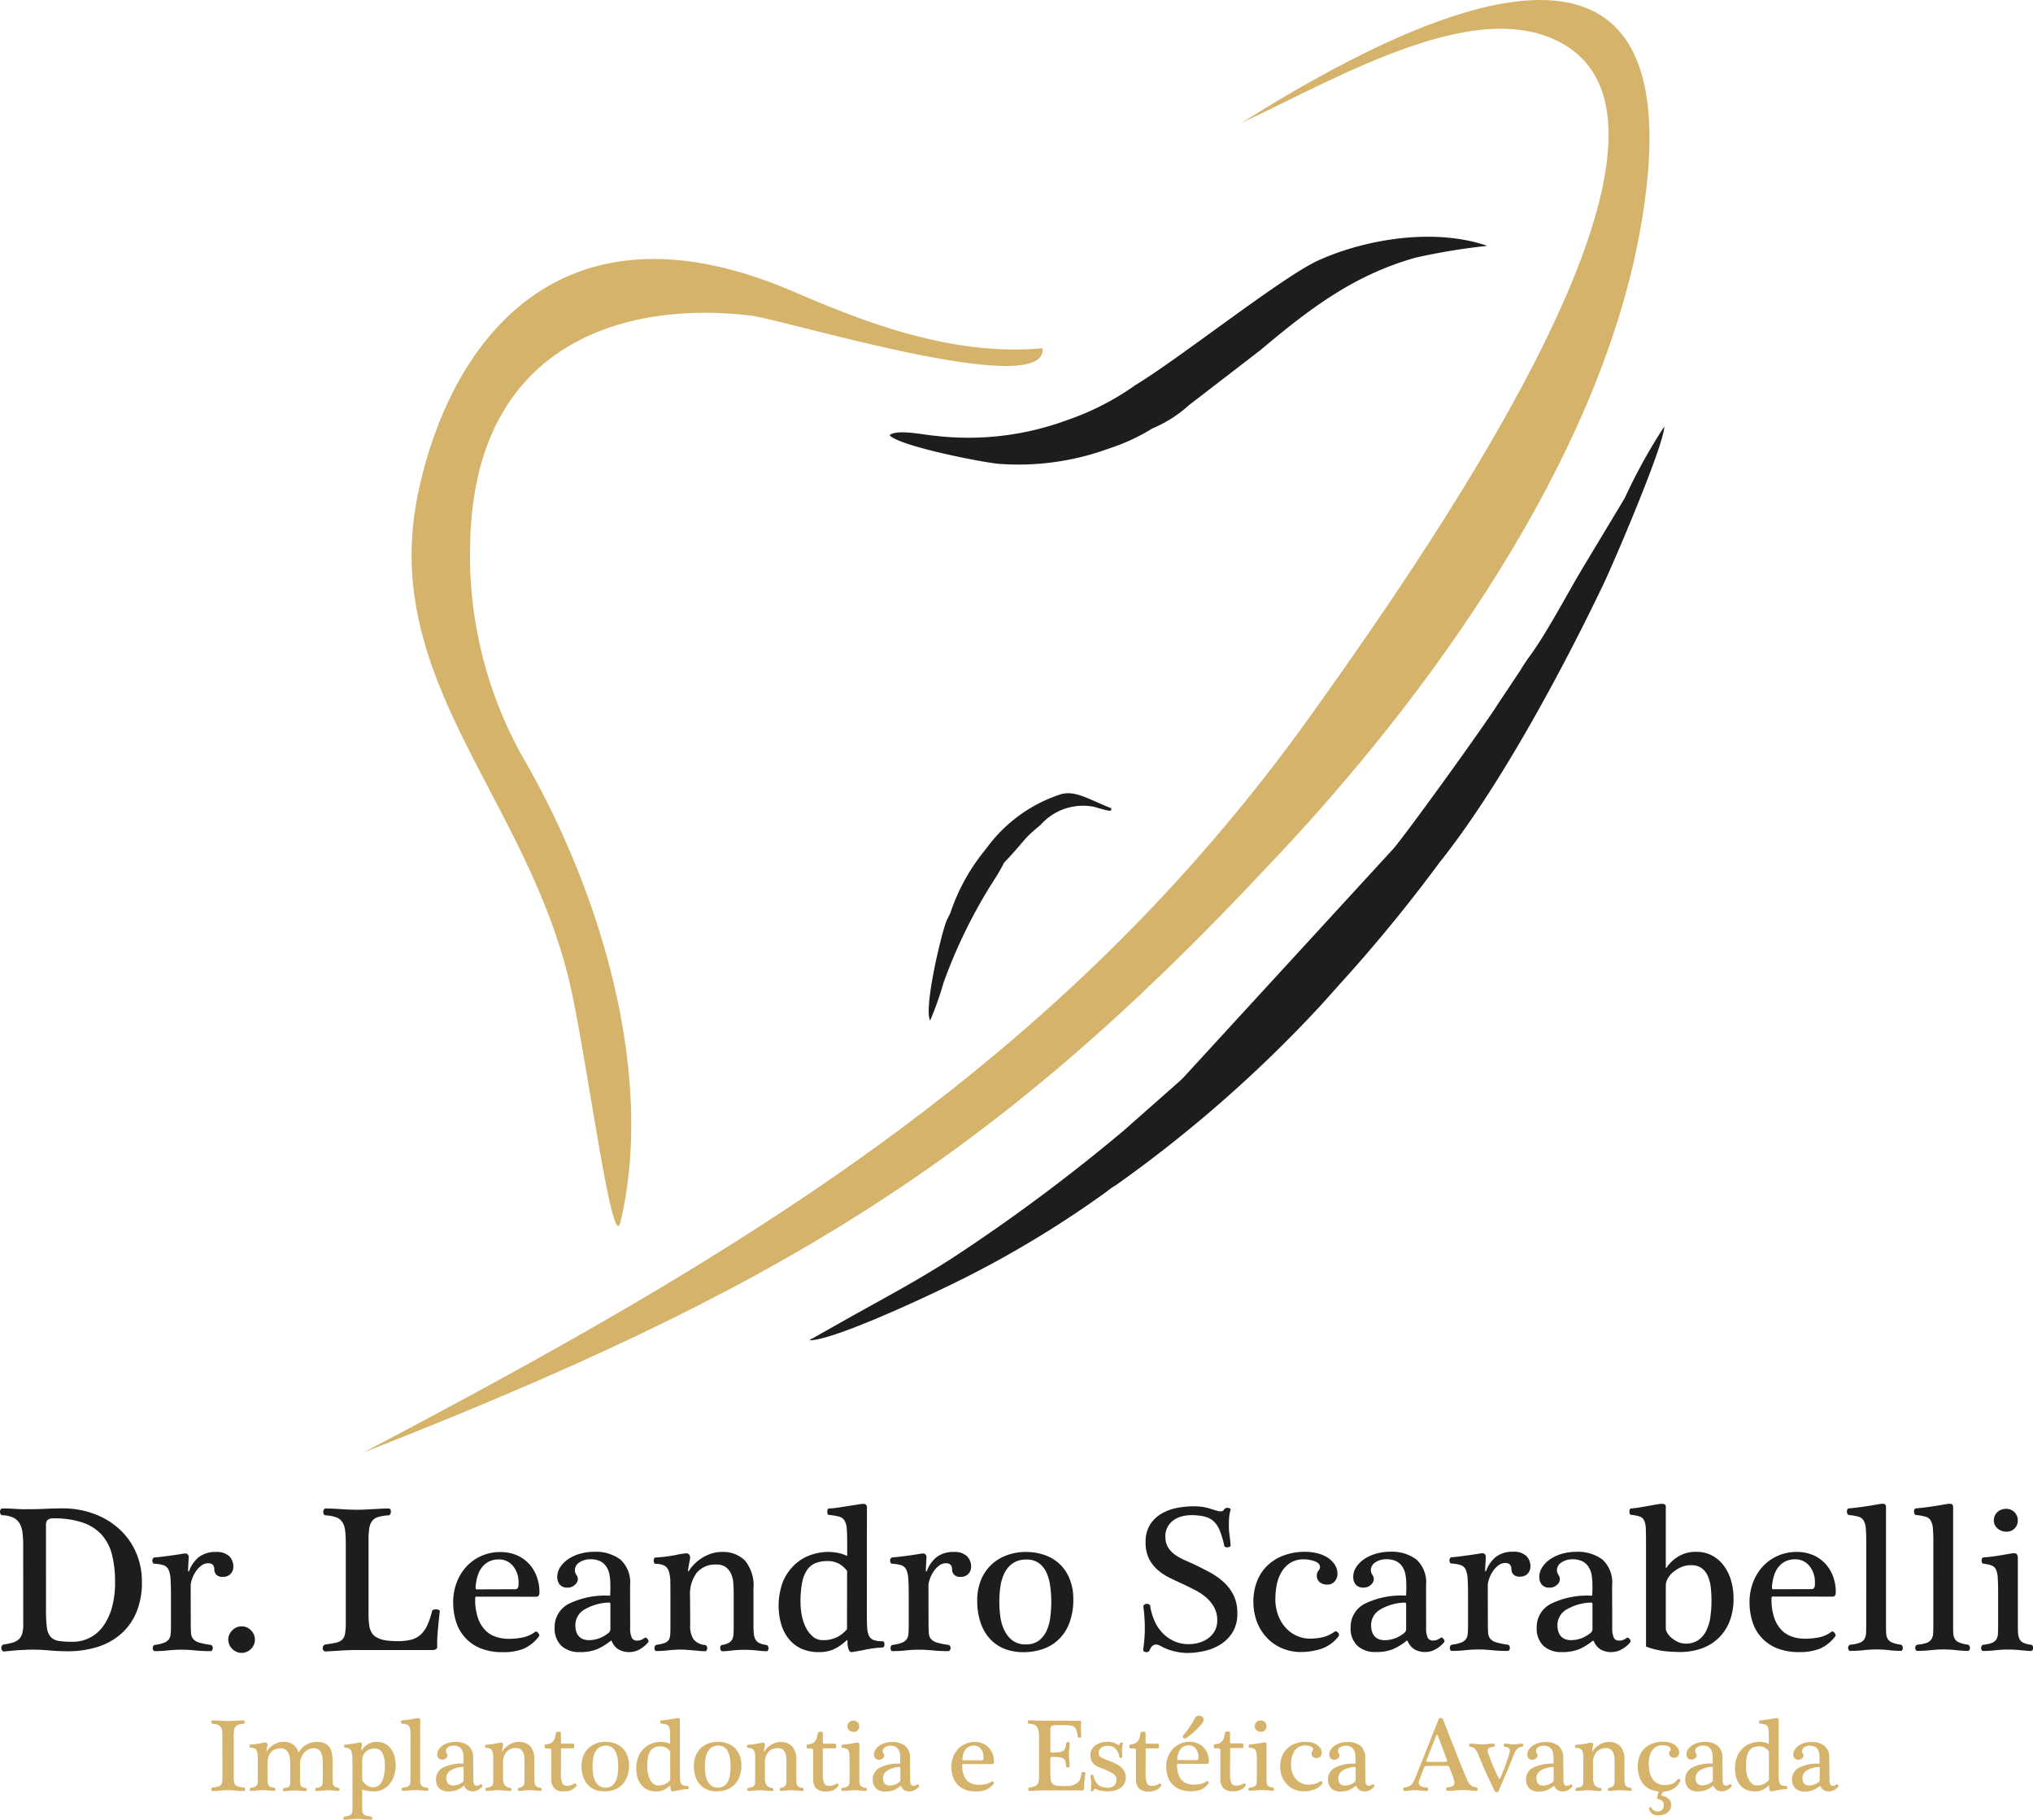
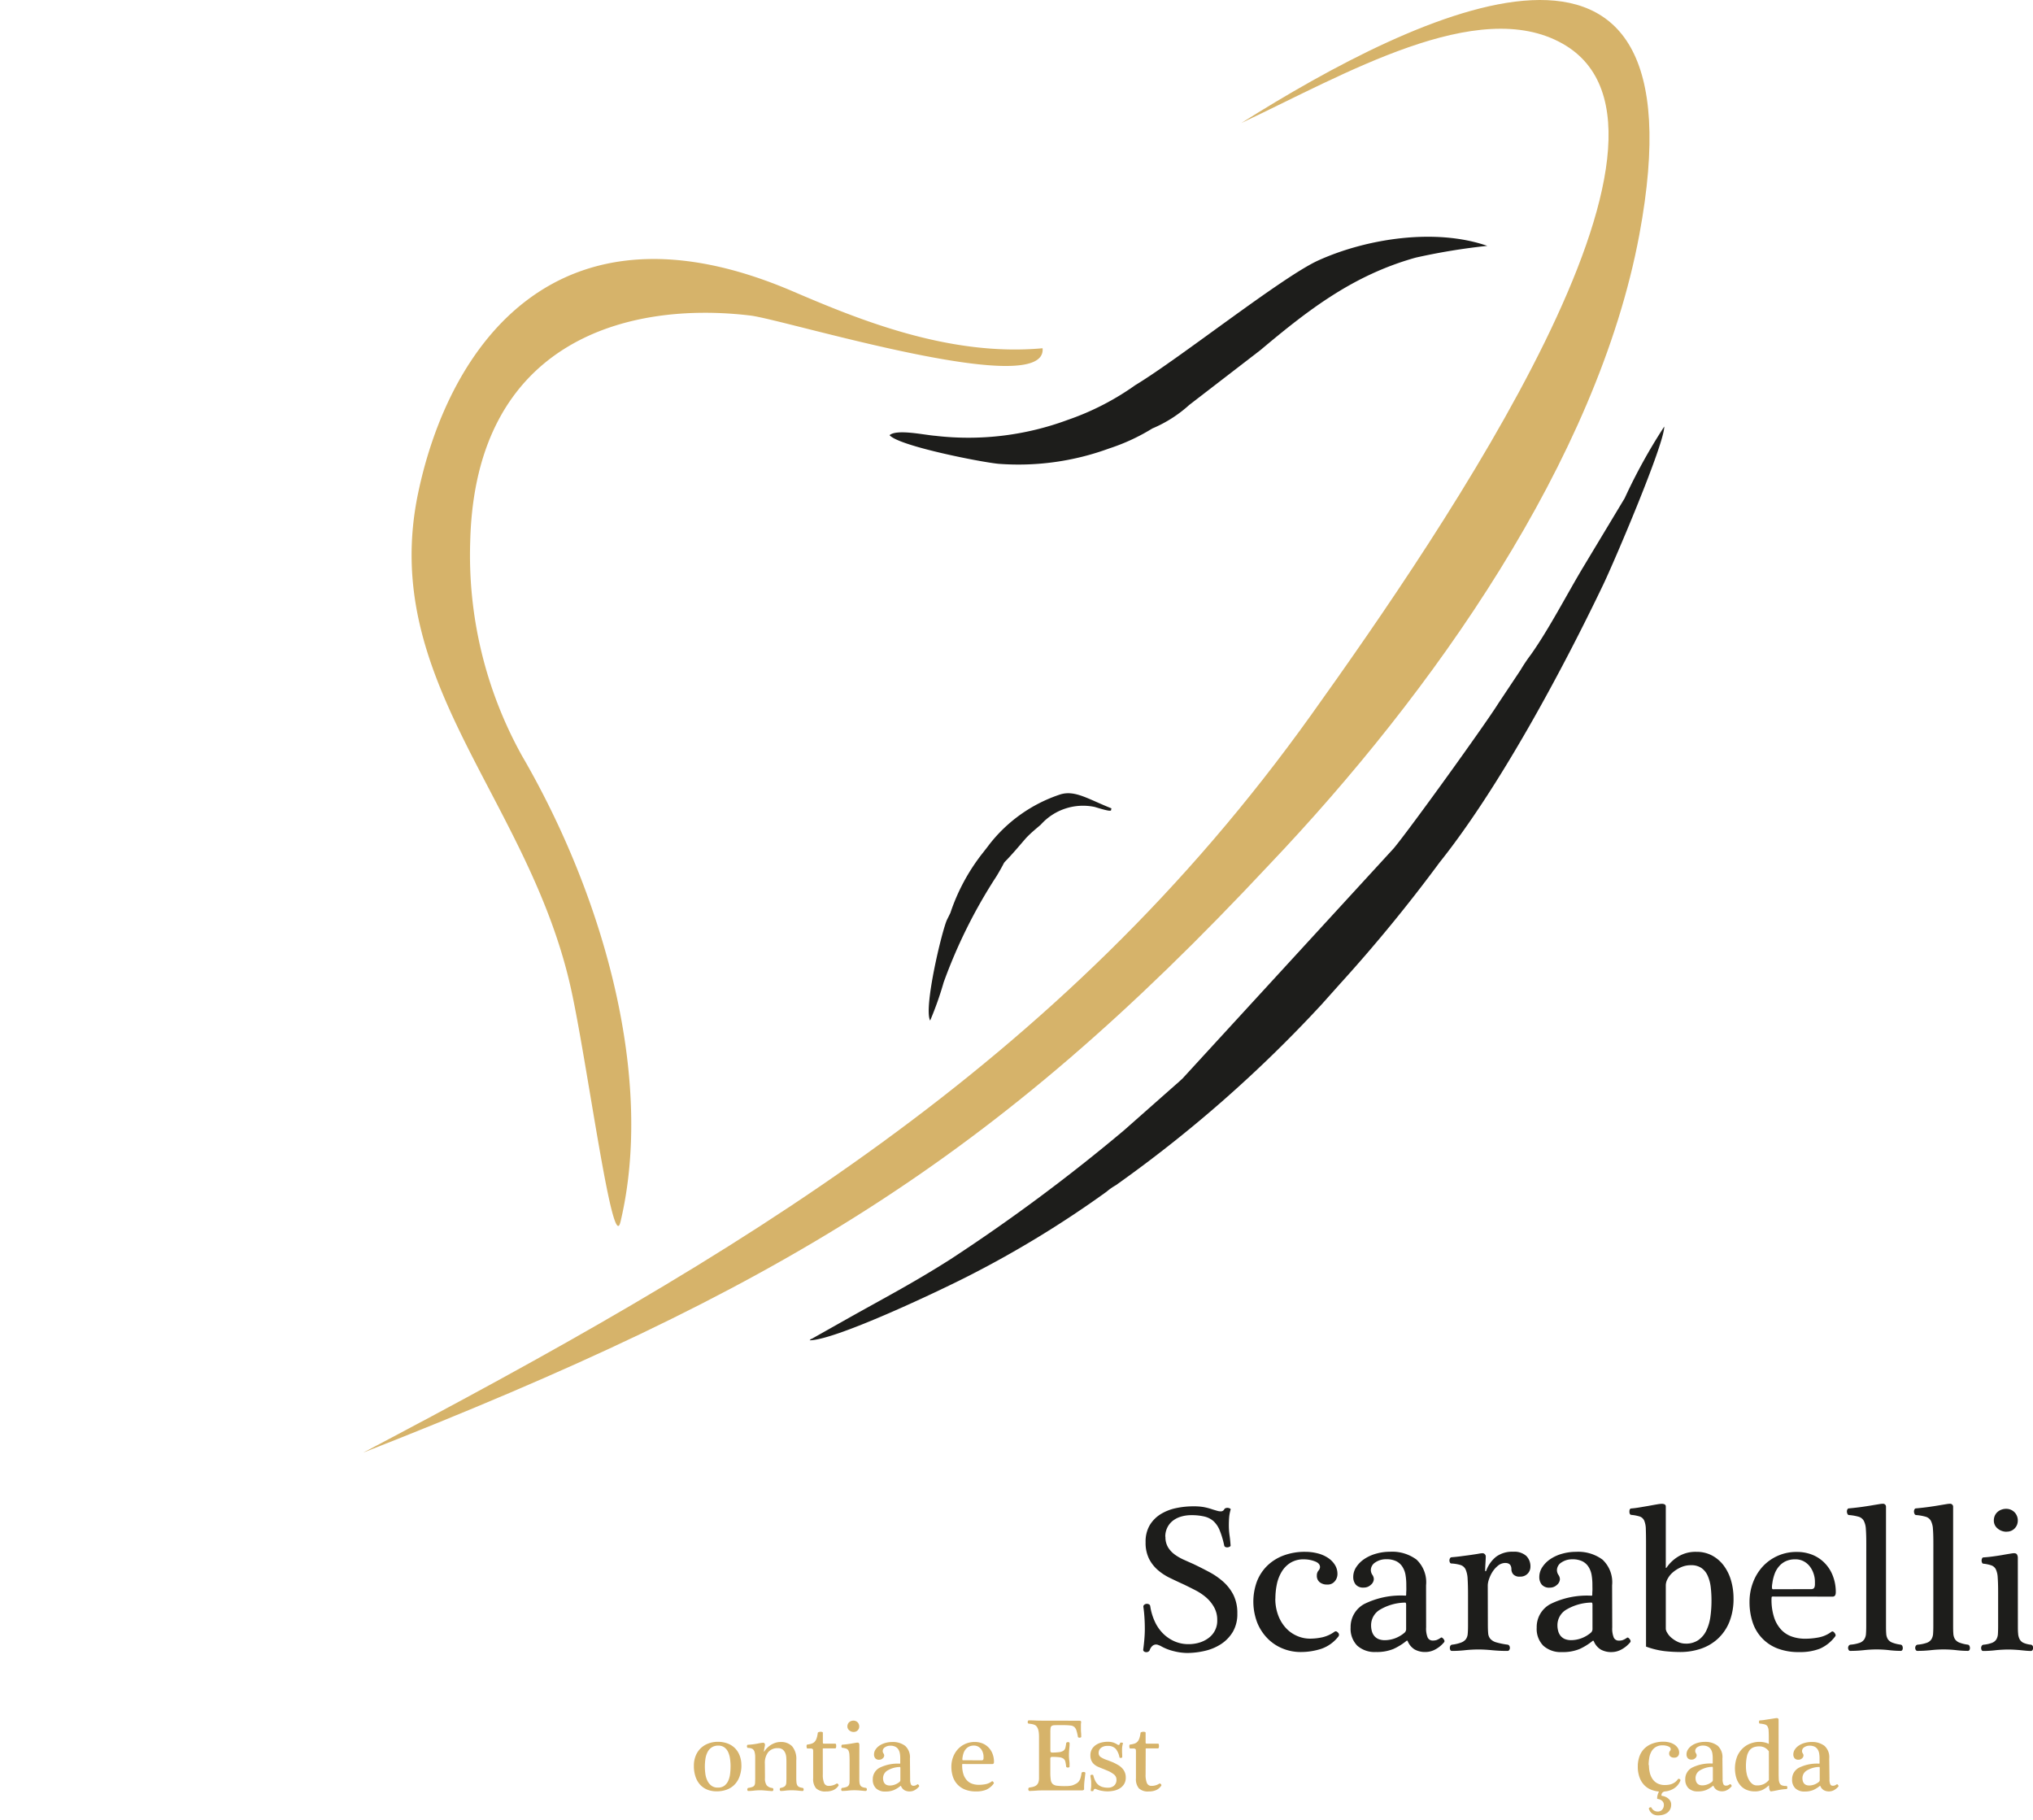
<svg xmlns="http://www.w3.org/2000/svg" id="Componente_4_2" data-name="Componente 4 – 2" width="109.549" height="98.049" viewBox="0 0 109.549 98.049">
  <defs>
    <clipPath id="clip-path">
      <rect id="Retângulo_195" data-name="Retângulo 195" width="109.55" height="98.049" fill="none" />
    </clipPath>
  </defs>
  <g id="Grupo_780" data-name="Grupo 780" clip-path="url(#clip-path)">
    <path id="Caminho_107" data-name="Caminho 107" d="M160.923,134.016c1.434-.011,7.187-2.76,8.613-3.493a56.47,56.47,0,0,0,7.388-4.514,3.19,3.19,0,0,1,.5-.35,71,71,0,0,0,11.084-9.736l1-1.119a83.3,83.3,0,0,0,5.361-6.539c3.206-4.01,6.6-10.332,8.821-14.973.577-1.2,3.287-7.551,3.287-8.514a30.118,30.118,0,0,0-2.134,3.863l-2.235,3.714c-.867,1.444-1.825,3.306-2.809,4.7a9.129,9.129,0,0,0-.569.848l-1.186,1.78c-.7,1.125-4.749,6.746-5.642,7.819L181.017,119.91c-.213.194-.155.15-.372.334l-2.782,2.458a97.078,97.078,0,0,1-9.345,6.944c-2.028,1.291-3.621,2.114-5.659,3.263l-1.842,1.038c-.016-.028-.063.045-.093.07" transform="translate(-117.297 -61.795)" fill="#1d1d1b" fill-rule="evenodd" />
    <path id="Caminho_108" data-name="Caminho 108" d="M176.8,57.751c.5.589,4.98,1.465,5.886,1.546a14.193,14.193,0,0,0,5.955-.831,10.757,10.757,0,0,0,2.321-1.075,7.006,7.006,0,0,0,1.989-1.268l3.842-2.96c2.615-2.2,5.01-4.038,8.355-4.976a33.847,33.847,0,0,1,3.862-.635c-2.758-.96-6.46-.413-9.108.786-1.936.877-7.5,5.3-9.855,6.716A14.293,14.293,0,0,1,186.4,56.93a15.381,15.381,0,0,1-7.13.857c-.6-.044-2.067-.377-2.469-.035" transform="translate(-128.867 -34.304)" fill="#1d1d1b" fill-rule="evenodd" />
    <path id="Caminho_109" data-name="Caminho 109" d="M184.664,169.921a17.579,17.579,0,0,0,.728-2.058,27.723,27.723,0,0,1,2.825-5.684l.055-.088c.671-1.129.027-.249,1.019-1.379l.523-.606.068-.073.07-.07c.224-.222.452-.406.677-.6a3.048,3.048,0,0,1,2.906-.952c1.156.357.8.147.909.079-1.263-.5-1.973-1-2.769-.754A8.031,8.031,0,0,0,187.8,160.5l-.061.082-.247.316a10.651,10.651,0,0,0-1.739,3.226l-.186.376c-.276.614-1.266,4.757-.9,5.425" transform="translate(-134.543 -114.929)" fill="#1d1d1b" fill-rule="evenodd" />
    <path id="Caminho_110" data-name="Caminho 110" d="M93.062,103.38c-.428,1.794-1.811-8.83-2.687-12.694-2.314-10.213-10.34-16.493-8.205-26.623,1.668-7.914,7.473-16.286,20.167-10.849,3.524,1.509,8.415,3.537,13.476,3.074.267,2.839-13.865-1.536-15.742-1.762-6.526-.786-14.833,1.293-15.1,12.175a22.237,22.237,0,0,0,2.793,11.553c4.5,7.745,7.122,17.5,5.3,25.126" transform="translate(-59.633 -37.523)" fill="#d6b36a" fill-rule="evenodd" />
    <path id="Caminho_111" data-name="Caminho 111" d="M119.525,6.627c9.435-5.941,25.122-13.708,21.446,6.017-2.264,12.15-11.147,24.7-19.934,33.937C106.068,62.591,94.573,69.495,72.21,78.27,92.191,67.744,109.7,57.529,123.29,38.518,130.5,28.438,145.13,7.06,136.842,2.357c-4.585-2.6-11.805,1.681-17.317,4.27" transform="translate(-52.634 0)" fill="#d6b36a" fill-rule="evenodd" />
-     <path id="Caminho_112" data-name="Caminho 112" d="M56.648,304.172a5.829,5.829,0,0,0-.058-.837,2.552,2.552,0,0,0-.2-.722,1.3,1.3,0,0,0-.405-.51,1.084,1.084,0,0,0-.669-.194,1.256,1.256,0,0,0-.733.194,1.368,1.368,0,0,0-.448.514,2.43,2.43,0,0,0-.226.729,5.868,5.868,0,0,0-.06.848,6.013,6.013,0,0,0,.055.791,2.408,2.408,0,0,0,.217.735,1.5,1.5,0,0,0,.435.544,1.119,1.119,0,0,0,.706.215,1.158,1.158,0,0,0,.712-.2,1.415,1.415,0,0,0,.422-.533,2.516,2.516,0,0,0,.2-.74,6.394,6.394,0,0,0,.053-.831m1.187-.126a3.556,3.556,0,0,1-.194,1.223,2.425,2.425,0,0,1-.548.895,2.32,2.32,0,0,1-.853.546,3.172,3.172,0,0,1-1.11.185,2.736,2.736,0,0,1-.982-.173,2.146,2.146,0,0,1-.782-.52,2.46,2.46,0,0,1-.518-.869,3.65,3.65,0,0,1-.19-1.238,2.859,2.859,0,0,1,.19-1.059,2.36,2.36,0,0,1,.535-.821,2.452,2.452,0,0,1,.835-.529,2.9,2.9,0,0,1,1.062-.19,3.032,3.032,0,0,1,1.021.168,2.286,2.286,0,0,1,.808.491,2.254,2.254,0,0,1,.531.8,2.86,2.86,0,0,1,.194,1.093m-7.8,1.368q0,.283.017.469a.521.521,0,0,0,.119.305.678.678,0,0,0,.32.188,4.145,4.145,0,0,0,.614.124.13.13,0,0,1,.086.06.21.21,0,0,1,.03.113.188.188,0,0,1-.036.115.1.1,0,0,1-.081.049,8.226,8.226,0,0,1-.857-.04c-.249-.024-.486-.038-.714-.038a7.017,7.017,0,0,0-.716.038,6.518,6.518,0,0,1-.72.04.092.092,0,0,1-.083-.049.226.226,0,0,1-.027-.113.217.217,0,0,1,.027-.113.126.126,0,0,1,.094-.062,2.062,2.062,0,0,0,.482-.113.575.575,0,0,0,.26-.181.563.563,0,0,0,.1-.288c.011-.115.017-.262.017-.439v-1.65c0-.367-.008-.661-.023-.88a1.42,1.42,0,0,0-.107-.5.461.461,0,0,0-.264-.238,2.043,2.043,0,0,0-.5-.085.091.091,0,0,1-.083-.054.277.277,0,0,1-.026-.113.224.224,0,0,1,.032-.113.1.1,0,0,1,.089-.057c.181-.015.362-.034.544-.058s.351-.045.505-.068.285-.043.388-.06a1.579,1.579,0,0,1,.2-.028.18.18,0,0,1,.2.2c0,.053-.006.158-.015.32s-.017.3-.017.426a.02.02,0,0,0,.023.022.036.036,0,0,0,.032-.022,1.7,1.7,0,0,1,.539-.761,1.465,1.465,0,0,1,.919-.266.97.97,0,0,1,.7.224.79.79,0,0,1,.226.588.532.532,0,0,1-.563.529.446.446,0,0,1-.362-.124.413.413,0,0,1-.1-.267c0-.228-.109-.343-.326-.343a.612.612,0,0,0-.392.141,1.387,1.387,0,0,0-.3.333,1.8,1.8,0,0,0-.19.4,1.133,1.133,0,0,0-.066.314Zm-3.324-.6q0,.464.017.751a1.13,1.13,0,0,0,.1.449.465.465,0,0,0,.254.228,1.412,1.412,0,0,0,.471.062c.07,0,.105.057.105.169s-.036.168-.105.168a5.679,5.679,0,0,0-.952.124c-.431.083-.674.124-.731.124s-.107-.053-.145-.158a1.283,1.283,0,0,1-.058-.439c0-.036-.009-.051-.028-.043a.163.163,0,0,0-.049.034,2.59,2.59,0,0,1-.676.46,1.956,1.956,0,0,1-.8.147,2.271,2.271,0,0,1-.9-.173,1.835,1.835,0,0,1-.678-.5,2.262,2.262,0,0,1-.428-.788,3.667,3.667,0,0,1,.085-2.344,2.642,2.642,0,0,1,.622-.9,2.445,2.445,0,0,1,.863-.526,2.9,2.9,0,0,1,.955-.168,2.856,2.856,0,0,1,.5.049,2.037,2.037,0,0,1,.518.171v-.684q0-.486-.022-.774a1.009,1.009,0,0,0-.119-.446.5.5,0,0,0-.292-.217,3.147,3.147,0,0,0-.539-.091c-.066,0-.1-.059-.1-.175s.032-.174.1-.174a4.567,4.567,0,0,0,.55-.058c.192-.03.377-.06.548-.085l.464-.072a2.069,2.069,0,0,1,.282-.034.182.182,0,0,1,.134.045.178.178,0,0,1,.058.1Zm-1.065-2.3a1.489,1.489,0,0,0-.463-.4,1.272,1.272,0,0,0-.6-.13,1.737,1.737,0,0,0-.614.1,1.029,1.029,0,0,0-.458.351,1.74,1.74,0,0,0-.281.676,5.222,5.222,0,0,0-.094,1.085,3.706,3.706,0,0,0,.077.754,2.38,2.38,0,0,0,.232.654,1.5,1.5,0,0,0,.373.463.787.787,0,0,0,.516.177,1.642,1.642,0,0,0,.784-.166,1.723,1.723,0,0,0,.524-.426Zm-8.454,2.892a1.32,1.32,0,0,0,.183.8.911.911,0,0,0,.606.3.132.132,0,0,1,.1.06.25.25,0,0,1,.027.115.214.214,0,0,1-.032.113.111.111,0,0,1-.094.049c-.038,0-.1,0-.2-.011l-.328-.028-.39-.032q-.2-.017-.373-.017a6.165,6.165,0,0,0-.69.038,5.221,5.221,0,0,1-.624.04.088.088,0,0,1-.083-.049.217.217,0,0,1-.028-.107.251.251,0,0,1,.028-.115.119.119,0,0,1,.092-.066,2.073,2.073,0,0,0,.428-.1.439.439,0,0,0,.222-.166.607.607,0,0,0,.079-.287c.008-.12.011-.275.011-.467v-1.424c0-.375,0-.684-.005-.929a1.957,1.957,0,0,0-.079-.582.553.553,0,0,0-.232-.307,1.045,1.045,0,0,0-.467-.1.1.1,0,0,1-.094-.055.247.247,0,0,1-.026-.115.3.3,0,0,1,.021-.113c.015-.036.038-.055.066-.055a8.549,8.549,0,0,0,1.089-.136,3.855,3.855,0,0,1,.563-.091.212.212,0,0,1,.177.066.289.289,0,0,1,.049.172.945.945,0,0,1-.017.113c-.011.06-.023.13-.038.209s-.028.155-.04.228a1.055,1.055,0,0,0-.015.162c0,.015,0,.022.015.022s.021-.008.028-.022a1.694,1.694,0,0,1,.237-.313,2.6,2.6,0,0,1,.382-.333,2.3,2.3,0,0,1,.52-.269,1.786,1.786,0,0,1,.631-.111,1.667,1.667,0,0,1,1.258.469,2.137,2.137,0,0,1,.452,1.519v1.931a4.415,4.415,0,0,0,.022.5.758.758,0,0,0,.094.311.452.452,0,0,0,.209.183,1.359,1.359,0,0,0,.375.1.117.117,0,0,1,.083.062.22.22,0,0,1,.028.113.23.23,0,0,1-.028.113.091.091,0,0,1-.083.049c-.1,0-.268-.013-.505-.04a6.766,6.766,0,0,0-.691-.038,5.516,5.516,0,0,0-.665.038,4.047,4.047,0,0,1-.51.04.1.1,0,0,1-.089-.049.277.277,0,0,1-.034-.109.236.236,0,0,1,.017-.113.11.11,0,0,1,.088-.066,1.155,1.155,0,0,0,.351-.113.464.464,0,0,0,.188-.183.68.68,0,0,0,.073-.287c.008-.115.011-.262.011-.439v-1.716c0-.188-.006-.375-.017-.563a1.524,1.524,0,0,0-.113-.509.964.964,0,0,0-.281-.375.823.823,0,0,0-.528-.149,1.293,1.293,0,0,0-1.046.435,1.9,1.9,0,0,0-.367,1.255Zm-3.235.151a1.263,1.263,0,0,0,.085.554.291.291,0,0,0,.273.158.627.627,0,0,0,.207-.028,1.031,1.031,0,0,0,.224-.12c.036-.034.087-.011.149.066s.066.137.023.183a1.6,1.6,0,0,1-.458.375,1.111,1.111,0,0,1-.537.143,1.147,1.147,0,0,1-.582-.136.937.937,0,0,1-.377-.45c-.015-.032-.04-.036-.072-.01a3.259,3.259,0,0,1-.692.43,2.335,2.335,0,0,1-.948.166,1.4,1.4,0,0,1-1.008-.343,1.291,1.291,0,0,1-.356-.976,1.4,1.4,0,0,1,.753-1.278,4.444,4.444,0,0,1,2.206-.441.031.031,0,0,0,.024-.011.167.167,0,0,0,.011-.068c0-.04,0-.1.006-.177s0-.19,0-.333a3.168,3.168,0,0,0-.043-.531,1.17,1.17,0,0,0-.166-.435.842.842,0,0,0-.332-.3,1.181,1.181,0,0,0-.541-.108,1.013,1.013,0,0,0-.58.166.5.5,0,0,0-.249.426.478.478,0,0,0,.077.243.415.415,0,0,1,.083.243.423.423,0,0,1-.16.3.538.538,0,0,1-.38.149.523.523,0,0,1-.439-.166.636.636,0,0,1-.13-.4.963.963,0,0,1,.16-.535,1.544,1.544,0,0,1,.43-.433,2.178,2.178,0,0,1,.633-.29,2.719,2.719,0,0,1,.759-.105,2.2,2.2,0,0,1,1.424.42,1.671,1.671,0,0,1,.518,1.385Zm-1.065-1.155a.571.571,0,0,0-.011-.154c-.008-.019-.026-.028-.055-.028a2.752,2.752,0,0,0-1.375.4.974.974,0,0,0-.447.82,1.156,1.156,0,0,0,.041.32.7.7,0,0,0,.13.256.616.616,0,0,0,.228.169.877.877,0,0,0,.341.06,1.611,1.611,0,0,0,.546-.1,1.723,1.723,0,0,0,.513-.3.263.263,0,0,0,.089-.183Zm-5.149-.9a.224.224,0,0,0,.124-.03.172.172,0,0,0,.056-.083.462.462,0,0,0,.021-.123c0-.045,0-.1,0-.151a1.367,1.367,0,0,0-.075-.456,1.3,1.3,0,0,0-.209-.39,1.021,1.021,0,0,0-.332-.273.938.938,0,0,0-.439-.1,1.188,1.188,0,0,0-.527.108,1.079,1.079,0,0,0-.366.288,1.3,1.3,0,0,0-.232.413,2.348,2.348,0,0,0-.117.5.942.942,0,0,0-.017.217c0,.058.021.087.051.087Zm-2.071.4c-.036,0-.057.013-.06.038a.652.652,0,0,0-.006.094,3.055,3.055,0,0,0,.142,1,1.775,1.775,0,0,0,.386.659,1.432,1.432,0,0,0,.574.368,2.156,2.156,0,0,0,.709.113,3.843,3.843,0,0,0,.74-.072,1.651,1.651,0,0,0,.656-.287c.06-.056.123-.042.188.043s.077.149.027.2a2.071,2.071,0,0,1-.818.652,2.939,2.939,0,0,1-1.113.183,3.139,3.139,0,0,1-1.181-.2,2.25,2.25,0,0,1-1.334-1.422,3.452,3.452,0,0,1-.162-1.074,2.917,2.917,0,0,1,.188-1.055,2.637,2.637,0,0,1,.52-.855,2.459,2.459,0,0,1,1.837-.789,2.213,2.213,0,0,1,.861.162,1.942,1.942,0,0,1,.661.454,1.991,1.991,0,0,1,.428.688,2.39,2.39,0,0,1,.153.867c0,.158-.057.237-.172.237Zm-7.043-3.02a3.828,3.828,0,0,0-.04-.6.957.957,0,0,0-.151-.409.678.678,0,0,0-.322-.245,1.854,1.854,0,0,0-.558-.106.115.115,0,0,1-.105-.055.242.242,0,0,1-.034-.128.247.247,0,0,1,.034-.128.112.112,0,0,1,.105-.059c.239,0,.513.011.822.034s.6.032.872.032q.237,0,.446-.011l.409-.023c.132-.005.268-.013.4-.021s.281-.011.435-.011a.1.1,0,0,1,.094.053.23.23,0,0,1,.028.113.287.287,0,0,1-.036.139.108.108,0,0,1-.1.064,2.218,2.218,0,0,0-.565.094.622.622,0,0,0-.322.226.922.922,0,0,0-.147.405,4.542,4.542,0,0,0-.036.633v3.936a4.548,4.548,0,0,0,.034.6,1.074,1.074,0,0,0,.124.405.693.693,0,0,0,.245.256,1.374,1.374,0,0,0,.4.158,2.932,2.932,0,0,0,.356.049c.13.011.268.017.411.017a2.966,2.966,0,0,0,.689-.07,1.213,1.213,0,0,0,.509-.247A1.514,1.514,0,0,0,23,305.5a4,4,0,0,0,.277-.8.109.109,0,0,1,.073-.085.376.376,0,0,1,.142-.024.348.348,0,0,1,.149.03.08.08,0,0,1,.055.09c-.036.32-.07.648-.1.98a7.66,7.66,0,0,0-.036.931.14.14,0,0,1-.008.044.121.121,0,0,1-.036.053.255.255,0,0,1-.081.045.389.389,0,0,1-.136.019H19.2c-.3,0-.582.01-.85.029s-.537.034-.8.049a.138.138,0,0,1-.119-.055.205.205,0,0,1-.041-.128.208.208,0,0,1,.041-.128.162.162,0,0,1,.119-.07,5.65,5.65,0,0,0,.56-.094.672.672,0,0,0,.328-.162.576.576,0,0,0,.155-.324,3.216,3.216,0,0,0,.04-.573v-4.445Zm-5.618,6.05a.734.734,0,0,1-.712-.712.7.7,0,0,1,.215-.5.679.679,0,0,1,.5-.219.688.688,0,0,1,.514.219.705.705,0,0,1,.209.5.724.724,0,0,1-.724.712m-2.734-1.518q0,.283.017.469a.525.525,0,0,0,.119.305.68.68,0,0,0,.32.188,4.147,4.147,0,0,0,.614.124.131.131,0,0,1,.087.06.21.21,0,0,1,.03.113.188.188,0,0,1-.036.115.1.1,0,0,1-.081.049,8.22,8.22,0,0,1-.857-.04c-.249-.024-.486-.038-.714-.038a7.013,7.013,0,0,0-.716.038,6.522,6.522,0,0,1-.72.04.093.093,0,0,1-.083-.049.229.229,0,0,1-.026-.113.219.219,0,0,1,.026-.113.127.127,0,0,1,.094-.062,2.068,2.068,0,0,0,.482-.113.573.573,0,0,0,.26-.181.561.561,0,0,0,.1-.288c.011-.115.017-.262.017-.439v-1.65c0-.367-.008-.661-.023-.88a1.42,1.42,0,0,0-.107-.5.461.461,0,0,0-.264-.238,2.043,2.043,0,0,0-.5-.085.091.091,0,0,1-.083-.054.277.277,0,0,1-.026-.113.224.224,0,0,1,.032-.113.1.1,0,0,1,.089-.057c.181-.015.362-.034.544-.058s.351-.045.505-.068.284-.043.388-.06a1.578,1.578,0,0,1,.2-.028.18.18,0,0,1,.2.2c0,.053-.006.158-.015.32s-.017.3-.017.426a.02.02,0,0,0,.023.022.036.036,0,0,0,.032-.022,1.7,1.7,0,0,1,.539-.761,1.465,1.465,0,0,1,.919-.266.97.97,0,0,1,.7.224.79.79,0,0,1,.226.588.532.532,0,0,1-.563.529.446.446,0,0,1-.362-.124.413.413,0,0,1-.1-.267c0-.228-.109-.343-.326-.343a.612.612,0,0,0-.392.141,1.382,1.382,0,0,0-.3.333,1.783,1.783,0,0,0-.19.4,1.133,1.133,0,0,0-.066.314Zm-7.8-.756a6.628,6.628,0,0,0,.047.9.96.96,0,0,0,.2.505.713.713,0,0,0,.428.222,4.559,4.559,0,0,0,.742.049,2,2,0,0,0,1.66-.838,3.143,3.143,0,0,0,.477-1.017A5.012,5.012,0,0,0,6.2,303.1a5.821,5.821,0,0,0-.168-1.466,2.543,2.543,0,0,0-.558-1.068,2.45,2.45,0,0,0-1.025-.654,4.769,4.769,0,0,0-1.567-.224.483.483,0,0,0-.313.079.4.4,0,0,0-.091.3Zm-1.23-3.572a4.59,4.59,0,0,0-.041-.665,1.245,1.245,0,0,0-.162-.481.82.82,0,0,0-.337-.3,1.539,1.539,0,0,0-.569-.126.118.118,0,0,1-.105-.055A.249.249,0,0,1,0,299.335a.254.254,0,0,1,.032-.122.113.113,0,0,1,.105-.059q.192,0,.362.006t.322.017c.1.007.215.013.335.017s.247,0,.383,0c.313,0,.618-.006.918-.021s.6-.023.916-.023a4.779,4.779,0,0,1,1.709.3,4.118,4.118,0,0,1,1.353.82,3.7,3.7,0,0,1,.891,1.249,3.9,3.9,0,0,1,.32,1.588,4.157,4.157,0,0,1-.3,1.652,3.2,3.2,0,0,1-.84,1.168,3.505,3.505,0,0,1-1.264.692,5.213,5.213,0,0,1-1.573.23c-.341,0-.673-.015-.991-.043s-.6-.043-.863-.043c-.162,0-.307,0-.433.007l-.37.019c-.121.008-.243.019-.367.03l-.415.041a.114.114,0,0,1-.117-.055.267.267,0,0,1-.043-.143.208.208,0,0,1,.036-.117.169.169,0,0,1,.124-.066,3.413,3.413,0,0,0,.464-.1.831.831,0,0,0,.318-.172.666.666,0,0,0,.181-.3,1.605,1.605,0,0,0,.059-.479Z" transform="translate(0 -217.873)" fill="#1d1d1b" />
    <path id="Caminho_113" data-name="Caminho 113" d="M273.759,300.408a.732.732,0,0,1-.49-.177.543.543,0,0,1-.2-.435.62.62,0,0,1,.049-.245.586.586,0,0,1,.141-.2.627.627,0,0,1,.213-.13.718.718,0,0,1,.266-.047.619.619,0,0,1,.245.049.632.632,0,0,1,.2.136.6.6,0,0,1,.13.2.618.618,0,0,1,.047.245.63.63,0,0,1-.043.233.612.612,0,0,1-.124.19.564.564,0,0,1-.188.13.587.587,0,0,1-.241.047m.6,5.006c0,.186,0,.345.013.475a.78.78,0,0,0,.081.316.454.454,0,0,0,.207.194,1.33,1.33,0,0,0,.4.1.125.125,0,0,1,.091.059.19.19,0,0,1,.032.107.238.238,0,0,1-.032.117.1.1,0,0,1-.091.055q-.1,0-.237-.011c-.092-.008-.191-.017-.3-.029s-.213-.019-.328-.026-.226-.011-.337-.011a6.635,6.635,0,0,0-.706.038,5.724,5.724,0,0,1-.663.04.092.092,0,0,1-.083-.049.247.247,0,0,1-.027-.111.211.211,0,0,1,.03-.113.127.127,0,0,1,.09-.064,1.772,1.772,0,0,0,.462-.1.483.483,0,0,0,.238-.187.651.651,0,0,0,.085-.3q.011-.175.011-.435v-1.816c0-.33-.008-.592-.023-.784a1.174,1.174,0,0,0-.1-.441.445.445,0,0,0-.241-.213,2.061,2.061,0,0,0-.428-.091.077.077,0,0,1-.073-.053.257.257,0,0,1-.026-.113.281.281,0,0,1,.026-.117.079.079,0,0,1,.073-.055c.166-.011.339-.028.52-.053s.349-.049.505-.077.29-.051.4-.068a1.738,1.738,0,0,1,.213-.029c.092,0,.151.027.175.079a.347.347,0,0,1,.04.147Zm-4.554-4.371c0-.328-.007-.586-.023-.778a1.078,1.078,0,0,0-.113-.445.467.467,0,0,0-.275-.215,2.573,2.573,0,0,0-.516-.091.1.1,0,0,1-.087-.062.306.306,0,0,1-.03-.132.241.241,0,0,1,.028-.113.092.092,0,0,1,.089-.053c.271-.026.51-.053.718-.083s.383-.057.531-.083l.364-.06a1.478,1.478,0,0,1,.207-.023.16.16,0,0,1,.13.051.155.155,0,0,1,.042.1v6.353c0,.192,0,.35.011.478a.661.661,0,0,0,.085.309.512.512,0,0,0,.236.188,1.955,1.955,0,0,0,.458.113.115.115,0,0,1,.089.066.247.247,0,0,1,.026.115.2.2,0,0,1-.026.108.1.1,0,0,1-.089.047,5.7,5.7,0,0,1-.611-.038,5.832,5.832,0,0,0-.675-.04,6.317,6.317,0,0,0-.712.04,6.724,6.724,0,0,1-.712.038.1.1,0,0,1-.091-.049.207.207,0,0,1,0-.224.136.136,0,0,1,.1-.062,2.026,2.026,0,0,0,.49-.1.493.493,0,0,0,.249-.188.627.627,0,0,0,.092-.3c.009-.117.013-.264.013-.435Zm-3.615,0c0-.328-.008-.586-.023-.778a1.074,1.074,0,0,0-.113-.445.467.467,0,0,0-.275-.215,2.577,2.577,0,0,0-.516-.091.1.1,0,0,1-.087-.062.31.31,0,0,1-.03-.132.238.238,0,0,1,.028-.113.091.091,0,0,1,.088-.053c.271-.026.511-.053.718-.083s.383-.057.531-.083l.364-.06a1.476,1.476,0,0,1,.207-.023.159.159,0,0,1,.13.051.155.155,0,0,1,.041.1v6.353c0,.192,0,.35.011.478a.655.655,0,0,0,.085.309.509.509,0,0,0,.235.188,1.96,1.96,0,0,0,.458.113.115.115,0,0,1,.089.066.247.247,0,0,1,.026.115.2.2,0,0,1-.026.108.1.1,0,0,1-.089.047,5.7,5.7,0,0,1-.611-.038,5.83,5.83,0,0,0-.674-.04,6.32,6.32,0,0,0-.712.04,6.721,6.721,0,0,1-.712.038.094.094,0,0,1-.09-.049.206.206,0,0,1,0-.224.135.135,0,0,1,.1-.062,2.032,2.032,0,0,0,.49-.1.492.492,0,0,0,.249-.188.624.624,0,0,0,.092-.3c.009-.117.013-.264.013-.435Zm-2.969,2.462a.224.224,0,0,0,.124-.03.173.173,0,0,0,.057-.083.47.47,0,0,0,.021-.123c0-.045,0-.1,0-.151a1.369,1.369,0,0,0-.075-.456,1.3,1.3,0,0,0-.209-.39,1.018,1.018,0,0,0-.332-.273.938.938,0,0,0-.439-.1,1.194,1.194,0,0,0-.528.107,1.08,1.08,0,0,0-.365.288,1.3,1.3,0,0,0-.232.413,2.351,2.351,0,0,0-.117.5.943.943,0,0,0-.017.217c0,.059.021.087.051.087Zm-2.071.4c-.036,0-.057.013-.06.038a.66.66,0,0,0-.006.094,3.053,3.053,0,0,0,.142,1,1.778,1.778,0,0,0,.386.66,1.432,1.432,0,0,0,.575.367,2.156,2.156,0,0,0,.708.113,3.82,3.82,0,0,0,.741-.072,1.651,1.651,0,0,0,.656-.286c.06-.057.123-.041.188.043s.077.149.027.2a2.069,2.069,0,0,1-.818.652,2.944,2.944,0,0,1-1.113.183,3.135,3.135,0,0,1-1.181-.2,2.249,2.249,0,0,1-1.334-1.422,3.451,3.451,0,0,1-.162-1.074,2.911,2.911,0,0,1,.188-1.055,2.644,2.644,0,0,1,.52-.856,2.463,2.463,0,0,1,1.837-.789,2.218,2.218,0,0,1,.861.162,1.942,1.942,0,0,1,.661.454,1.993,1.993,0,0,1,.428.688,2.39,2.39,0,0,1,.153.867c0,.158-.057.237-.172.237Zm-6.828-2.849q0-.486-.011-.78a1.251,1.251,0,0,0-.085-.458.413.413,0,0,0-.232-.222,2.146,2.146,0,0,0-.45-.09c-.077,0-.117-.059-.117-.175s.036-.173.105-.173c.111-.008.251-.025.422-.053l.5-.085c.162-.03.309-.057.439-.078a1.936,1.936,0,0,1,.268-.034c.151,0,.226.047.226.143v3.291c0,.013.006.021.017.021a.034.034,0,0,0,.027-.021,2.047,2.047,0,0,1,.616-.586,1.779,1.779,0,0,1,.991-.26,1.748,1.748,0,0,1,.859.207,1.918,1.918,0,0,1,.626.552,2.485,2.485,0,0,1,.384.8,3.4,3.4,0,0,1,.13.94,3.323,3.323,0,0,1-.232,1.295,2.512,2.512,0,0,1-.627.9,2.554,2.554,0,0,1-.916.531,3.459,3.459,0,0,1-1.095.173,8.135,8.135,0,0,1-.852-.049,4.5,4.5,0,0,1-.993-.243Zm1.065,4.6a.492.492,0,0,0,.077.2,1,1,0,0,0,.219.264,1.577,1.577,0,0,0,.339.221.992.992,0,0,0,.437.1,1.156,1.156,0,0,0,.678-.188,1.312,1.312,0,0,0,.432-.51,2.513,2.513,0,0,0,.22-.739,6.269,6.269,0,0,0,.06-.882,6.1,6.1,0,0,0-.043-.743,2.117,2.117,0,0,0-.164-.6.991.991,0,0,0-.333-.411.964.964,0,0,0-.569-.152,1.284,1.284,0,0,0-.541.113,1.785,1.785,0,0,0-.431.271,1.188,1.188,0,0,0-.281.348.751.751,0,0,0-.1.339Zm-2.886-.089a1.27,1.27,0,0,0,.085.554.291.291,0,0,0,.273.158.638.638,0,0,0,.207-.028,1.04,1.04,0,0,0,.224-.121c.036-.034.087-.011.149.066s.066.138.022.183a1.587,1.587,0,0,1-.458.375,1.111,1.111,0,0,1-.537.143,1.149,1.149,0,0,1-.582-.136.94.94,0,0,1-.377-.45c-.015-.032-.04-.036-.072-.009a3.261,3.261,0,0,1-.692.429,2.334,2.334,0,0,1-.948.166,1.4,1.4,0,0,1-1.008-.343,1.291,1.291,0,0,1-.356-.976,1.4,1.4,0,0,1,.754-1.277,4.442,4.442,0,0,1,2.206-.441.03.03,0,0,0,.024-.011.164.164,0,0,0,.011-.068c0-.04,0-.1.006-.177s0-.19,0-.333a3.162,3.162,0,0,0-.043-.531,1.174,1.174,0,0,0-.166-.435.841.841,0,0,0-.332-.3,1.184,1.184,0,0,0-.541-.107,1.015,1.015,0,0,0-.58.166.5.5,0,0,0-.249.426.474.474,0,0,0,.077.243.418.418,0,0,1,.083.243.424.424,0,0,1-.16.3.538.538,0,0,1-.381.149.522.522,0,0,1-.439-.166.633.633,0,0,1-.13-.4.959.959,0,0,1,.16-.535,1.54,1.54,0,0,1,.429-.433,2.172,2.172,0,0,1,.633-.29,2.708,2.708,0,0,1,.759-.106,2.2,2.2,0,0,1,1.424.42,1.672,1.672,0,0,1,.518,1.385Zm-1.065-1.155a.573.573,0,0,0-.011-.155c-.008-.019-.026-.028-.054-.028a2.755,2.755,0,0,0-1.376.4.974.974,0,0,0-.447.82,1.168,1.168,0,0,0,.042.32.7.7,0,0,0,.13.256.613.613,0,0,0,.228.169.876.876,0,0,0,.341.06,1.613,1.613,0,0,0,.547-.1,1.727,1.727,0,0,0,.512-.3.261.261,0,0,0,.089-.183Zm-5.637,1q0,.283.017.469a.522.522,0,0,0,.119.305.678.678,0,0,0,.32.188,4.144,4.144,0,0,0,.614.124.13.13,0,0,1,.086.06.21.21,0,0,1,.03.113.188.188,0,0,1-.036.115.1.1,0,0,1-.081.049,8.159,8.159,0,0,1-.858-.04c-.249-.024-.486-.038-.714-.038a7.016,7.016,0,0,0-.716.038,6.458,6.458,0,0,1-.72.04.092.092,0,0,1-.083-.049.227.227,0,0,1-.026-.113.217.217,0,0,1,.026-.113.126.126,0,0,1,.094-.062,2.062,2.062,0,0,0,.482-.113.573.573,0,0,0,.26-.181.562.562,0,0,0,.1-.288c.011-.115.017-.262.017-.439v-1.65c0-.367-.008-.661-.022-.88a1.42,1.42,0,0,0-.107-.5.462.462,0,0,0-.264-.238,2.044,2.044,0,0,0-.5-.085.091.091,0,0,1-.083-.055.277.277,0,0,1-.026-.113.224.224,0,0,1,.032-.113.1.1,0,0,1,.089-.056c.181-.015.362-.034.544-.059s.351-.045.505-.068.285-.043.388-.06a1.544,1.544,0,0,1,.2-.029.18.18,0,0,1,.2.2c0,.053-.006.158-.015.32s-.017.3-.017.426a.02.02,0,0,0,.023.023.036.036,0,0,0,.032-.023,1.7,1.7,0,0,1,.539-.761,1.465,1.465,0,0,1,.919-.266.969.969,0,0,1,.7.224.79.79,0,0,1,.226.588.532.532,0,0,1-.563.529.447.447,0,0,1-.362-.124.414.414,0,0,1-.1-.268c0-.228-.109-.343-.326-.343a.611.611,0,0,0-.392.142,1.377,1.377,0,0,0-.3.333,1.792,1.792,0,0,0-.19.4,1.136,1.136,0,0,0-.066.315Zm-3.327.151a1.266,1.266,0,0,0,.085.554.291.291,0,0,0,.273.158.637.637,0,0,0,.207-.028,1.036,1.036,0,0,0,.224-.121c.036-.034.087-.011.149.066s.066.138.023.183a1.587,1.587,0,0,1-.458.375,1.111,1.111,0,0,1-.537.143,1.15,1.15,0,0,1-.582-.136.94.94,0,0,1-.377-.45c-.015-.032-.04-.036-.072-.009a3.26,3.26,0,0,1-.692.429,2.334,2.334,0,0,1-.947.166,1.4,1.4,0,0,1-1.008-.343,1.292,1.292,0,0,1-.356-.976,1.4,1.4,0,0,1,.753-1.277,4.444,4.444,0,0,1,2.206-.441.03.03,0,0,0,.024-.011.164.164,0,0,0,.011-.068c0-.04,0-.1.006-.177s0-.19,0-.333a3.162,3.162,0,0,0-.043-.531,1.17,1.17,0,0,0-.166-.435.839.839,0,0,0-.332-.3,1.185,1.185,0,0,0-.541-.107,1.014,1.014,0,0,0-.58.166.5.5,0,0,0-.249.426.474.474,0,0,0,.078.243.418.418,0,0,1,.083.243.422.422,0,0,1-.16.3.537.537,0,0,1-.38.149.522.522,0,0,1-.439-.166.633.633,0,0,1-.13-.4.961.961,0,0,1,.16-.535,1.545,1.545,0,0,1,.43-.433,2.17,2.17,0,0,1,.633-.29,2.708,2.708,0,0,1,.759-.106,2.2,2.2,0,0,1,1.424.42,1.672,1.672,0,0,1,.518,1.385ZM241.4,304.41a.573.573,0,0,0-.011-.155c-.008-.019-.026-.028-.055-.028a2.754,2.754,0,0,0-1.375.4.974.974,0,0,0-.447.82,1.158,1.158,0,0,0,.041.32.7.7,0,0,0,.13.256.613.613,0,0,0,.228.169.877.877,0,0,0,.341.06,1.613,1.613,0,0,0,.547-.1,1.728,1.728,0,0,0,.512-.3.262.262,0,0,0,.089-.183Zm-7.049-.4a2.513,2.513,0,0,0,.147.878,2.07,2.07,0,0,0,.4.682,1.768,1.768,0,0,0,.6.441,1.73,1.73,0,0,0,.735.158,3.125,3.125,0,0,0,.648-.072,1.818,1.818,0,0,0,.659-.3c.064-.041.126-.024.189.049a.15.15,0,0,1,.026.2,1.98,1.98,0,0,1-.933.673,3.587,3.587,0,0,1-1.116.171,2.525,2.525,0,0,1-.929-.177,2.393,2.393,0,0,1-.812-.522,2.609,2.609,0,0,1-.577-.855,3.168,3.168,0,0,1-.036-2.227,2.413,2.413,0,0,1,.541-.846,2.524,2.524,0,0,1,.878-.565,3.253,3.253,0,0,1,1.2-.207,2.673,2.673,0,0,1,.637.077,1.82,1.82,0,0,1,.556.232,1.262,1.262,0,0,1,.388.379.908.908,0,0,1,.147.511.6.6,0,0,1-.137.381.489.489,0,0,1-.426.183.606.606,0,0,1-.392-.124.436.436,0,0,1-.155-.362.4.4,0,0,1,.083-.26.313.313,0,0,0,.088-.192c0-.137-.09-.239-.271-.309a1.629,1.629,0,0,0-.6-.111,1.328,1.328,0,0,0-.718.183,1.425,1.425,0,0,0-.473.48,2.126,2.126,0,0,0-.264.678,3.79,3.79,0,0,0-.079.773m-5.925-3.333a1.07,1.07,0,0,0,.141.571,1.369,1.369,0,0,0,.362.39,2.744,2.744,0,0,0,.486.279c.175.079.346.155.512.228.286.137.573.281.855.432a3.827,3.827,0,0,1,.763.528,2.438,2.438,0,0,1,.546.71,2.192,2.192,0,0,1,.209,1,1.886,1.886,0,0,1-.243.989,2.039,2.039,0,0,1-.631.656,2.71,2.71,0,0,1-.876.368,4.248,4.248,0,0,1-.97.113,3.046,3.046,0,0,1-.714-.1,2.649,2.649,0,0,1-.721-.29c-.04-.015-.078-.028-.11-.043a.31.31,0,0,0-.128-.022.3.3,0,0,0-.173.066.521.521,0,0,0-.156.237.173.173,0,0,1-.092.09.214.214,0,0,1-.119.017.18.18,0,0,1-.1-.042.1.1,0,0,1-.04-.077c.022-.166.043-.345.06-.537s.028-.388.028-.582-.005-.39-.017-.586-.03-.4-.06-.612a.116.116,0,0,1,.043-.113.217.217,0,0,1,.124-.053.235.235,0,0,1,.13.024.126.126,0,0,1,.072.1,3.053,3.053,0,0,0,.252.842,2.2,2.2,0,0,0,.448.642,2.021,2.021,0,0,0,.616.415,1.864,1.864,0,0,0,.754.149,2,2,0,0,0,.582-.085,1.563,1.563,0,0,0,.494-.249,1.141,1.141,0,0,0,.464-.957,1.379,1.379,0,0,0-.177-.712,1.972,1.972,0,0,0-.435-.526,2.966,2.966,0,0,0-.577-.382c-.213-.11-.413-.209-.6-.3-.25-.113-.5-.23-.748-.351a2.914,2.914,0,0,1-.665-.433,1.994,1.994,0,0,1-.475-.611,1.932,1.932,0,0,1-.183-.891,1.738,1.738,0,0,1,.22-.908,1.788,1.788,0,0,1,.582-.594,2.593,2.593,0,0,1,.825-.328,4.477,4.477,0,0,1,.961-.1,3.085,3.085,0,0,1,.539.04,3.28,3.28,0,0,1,.494.132l.241.071a.651.651,0,0,0,.185.028.2.2,0,0,0,.192-.111.131.131,0,0,1,.086-.064.263.263,0,0,1,.119-.011.373.373,0,0,1,.1.032.051.051,0,0,1,.036.066,2.08,2.08,0,0,0-.077.405c-.011.134-.017.277-.017.428a3.792,3.792,0,0,0,.036.535c.024.158.043.346.058.563,0,.023-.015.043-.047.06a.285.285,0,0,1-.107.036.232.232,0,0,1-.119-.015.108.108,0,0,1-.07-.081,4.863,4.863,0,0,0-.245-.82,1.372,1.372,0,0,0-.339-.5,1.139,1.139,0,0,0-.5-.247,2.965,2.965,0,0,0-.693-.07,1.883,1.883,0,0,0-.541.075,1.335,1.335,0,0,0-.445.22,1.065,1.065,0,0,0-.3.366,1.092,1.092,0,0,0-.113.5" transform="translate(-165.63 -217.873)" fill="#1d1d1b" />
-     <path id="Caminho_114" data-name="Caminho 114" d="M67.253,344.422q0,.229.008.371a.553.553,0,0,0,.05.221.228.228,0,0,0,.126.112.689.689,0,0,0,.233.031c.034,0,.052.028.052.084s-.018.083-.052.083a2.8,2.8,0,0,0-.47.062c-.213.041-.333.062-.361.062s-.053-.026-.072-.078a.635.635,0,0,1-.029-.217c0-.018,0-.025-.014-.021a.082.082,0,0,0-.024.017,1.28,1.28,0,0,1-.334.227.97.97,0,0,1-.4.073,1.124,1.124,0,0,1-.445-.086.9.9,0,0,1-.335-.246,1.118,1.118,0,0,1-.211-.389,1.809,1.809,0,0,1,.042-1.158,1.3,1.3,0,0,1,.307-.447,1.213,1.213,0,0,1,.426-.26,1.342,1.342,0,0,1,.718-.059,1.007,1.007,0,0,1,.256.085v-.338q0-.24-.011-.383a.5.5,0,0,0-.059-.221.246.246,0,0,0-.144-.107,1.55,1.55,0,0,0-.266-.044c-.033,0-.049-.029-.049-.087s.016-.086.049-.086a2.238,2.238,0,0,0,.272-.029c.1-.015.186-.03.271-.042l.229-.036a1.02,1.02,0,0,1,.14-.017.09.09,0,0,1,.066.022.088.088,0,0,1,.029.048Zm-.526-1.135a.739.739,0,0,0-.229-.2.627.627,0,0,0-.294-.064.854.854,0,0,0-.3.05.508.508,0,0,0-.226.173.868.868,0,0,0-.139.334,2.6,2.6,0,0,0-.046.536,1.817,1.817,0,0,0,.038.372,1.163,1.163,0,0,0,.114.323.739.739,0,0,0,.184.229.389.389,0,0,0,.255.087.81.81,0,0,0,.387-.082.853.853,0,0,0,.259-.21Zm-2.8.816a2.862,2.862,0,0,0-.029-.413,1.266,1.266,0,0,0-.1-.357.647.647,0,0,0-.2-.252.536.536,0,0,0-.33-.1.621.621,0,0,0-.362.1.676.676,0,0,0-.221.254,1.186,1.186,0,0,0-.112.36,2.9,2.9,0,0,0-.03.419,2.978,2.978,0,0,0,.027.391,1.187,1.187,0,0,0,.107.363.747.747,0,0,0,.215.269.553.553,0,0,0,.349.106.572.572,0,0,0,.352-.1.7.7,0,0,0,.208-.263,1.246,1.246,0,0,0,.1-.366,3.166,3.166,0,0,0,.026-.41m.586-.062a1.759,1.759,0,0,1-.1.6,1.2,1.2,0,0,1-.271.442,1.143,1.143,0,0,1-.422.27,1.568,1.568,0,0,1-.548.091,1.353,1.353,0,0,1-.485-.086,1.054,1.054,0,0,1-.386-.257,1.211,1.211,0,0,1-.256-.429,1.8,1.8,0,0,1-.094-.612,1.412,1.412,0,0,1,.094-.523,1.168,1.168,0,0,1,.265-.406,1.214,1.214,0,0,1,.412-.262,1.434,1.434,0,0,1,.525-.094,1.5,1.5,0,0,1,.5.083,1.134,1.134,0,0,1,.4.243,1.116,1.116,0,0,1,.263.395,1.414,1.414,0,0,1,.1.54m-3.671.493a1.157,1.157,0,0,0,.07.463.255.255,0,0,0,.255.152.746.746,0,0,0,.244-.039.727.727,0,0,0,.173-.084.042.042,0,0,1,.041,0,.122.122,0,0,1,.039.027.094.094,0,0,1,.025.041.043.043,0,0,1,0,.039.643.643,0,0,1-.278.243.963.963,0,0,1-.395.074.71.71,0,0,1-.538-.169.767.767,0,0,1-.155-.534v-1.435a.773.773,0,0,0-.005-.1.072.072,0,0,0-.036-.055.2.2,0,0,0-.093-.02c-.041,0-.1,0-.179,0-.013,0-.023-.013-.032-.039a.314.314,0,0,1-.012-.084.163.163,0,0,1,.011-.062c.007-.018.018-.027.033-.027a1.228,1.228,0,0,0,.222-.047.393.393,0,0,0,.161-.095.48.48,0,0,0,.109-.179,1.439,1.439,0,0,0,.067-.3c0-.023.021-.041.055-.051a.317.317,0,0,1,.1-.017.256.256,0,0,1,.083.012c.025.008.037.02.037.035v.479a.31.31,0,0,0,.008.1c.006.009.029.014.071.014H61.5a.047.047,0,0,1,.049.035.291.291,0,0,1,.01.087.265.265,0,0,1-.013.1.051.051,0,0,1-.052.031h-.605c-.028,0-.042.007-.044.02a.223.223,0,0,0,0,.045c0,.023,0,.055,0,.1Zm-3.116.182a.653.653,0,0,0,.09.4.45.45,0,0,0,.3.147.065.065,0,0,1,.049.03.12.12,0,0,1,.013.057.105.105,0,0,1-.016.056.055.055,0,0,1-.047.024c-.019,0-.05,0-.1-.005l-.162-.014-.193-.016c-.066-.006-.127-.008-.184-.008a3.085,3.085,0,0,0-.341.018,2.517,2.517,0,0,1-.308.02.044.044,0,0,1-.041-.024.108.108,0,0,1-.014-.053.127.127,0,0,1,.014-.057.06.06,0,0,1,.046-.033.993.993,0,0,0,.211-.05.216.216,0,0,0,.11-.082.3.3,0,0,0,.039-.142c0-.059.005-.136.005-.231v-.7c0-.185,0-.338,0-.459a.959.959,0,0,0-.039-.288.268.268,0,0,0-.114-.152.513.513,0,0,0-.23-.05.049.049,0,0,1-.047-.027.126.126,0,0,1-.013-.057.146.146,0,0,1,.011-.056.036.036,0,0,1,.032-.027,4.206,4.206,0,0,0,.538-.067,1.9,1.9,0,0,1,.278-.044.1.1,0,0,1,.088.033.143.143,0,0,1,.024.085.436.436,0,0,1-.009.056c-.005.03-.011.064-.018.1s-.014.076-.02.112a.511.511,0,0,0-.008.08c0,.008,0,.011.008.011s.01,0,.014-.011a.841.841,0,0,1,.117-.155,1.28,1.28,0,0,1,.189-.165,1.145,1.145,0,0,1,.257-.133.879.879,0,0,1,.312-.055.823.823,0,0,1,.622.232,1.055,1.055,0,0,1,.223.75v.954a2.151,2.151,0,0,0,.011.246.373.373,0,0,0,.046.154.225.225,0,0,0,.1.09.669.669,0,0,0,.185.047.057.057,0,0,1,.041.031.109.109,0,0,1,.014.056.113.113,0,0,1-.014.056.044.044,0,0,1-.041.024q-.074,0-.249-.02a3.4,3.4,0,0,0-.342-.018,2.748,2.748,0,0,0-.328.018,1.954,1.954,0,0,1-.252.02.047.047,0,0,1-.044-.024.132.132,0,0,1-.016-.054.112.112,0,0,1,.008-.056.055.055,0,0,1,.044-.033.572.572,0,0,0,.173-.056.23.23,0,0,0,.093-.09.339.339,0,0,0,.036-.142c0-.057.005-.129.005-.217V343.9c0-.093,0-.185-.008-.278a.756.756,0,0,0-.056-.251.476.476,0,0,0-.139-.185.406.406,0,0,0-.261-.073.638.638,0,0,0-.516.215.939.939,0,0,0-.181.62Zm-1.6.075a.625.625,0,0,0,.042.274.144.144,0,0,0,.135.078.315.315,0,0,0,.1-.014.512.512,0,0,0,.111-.06c.018-.017.043-.005.074.033s.033.068.011.09a.787.787,0,0,1-.226.185.551.551,0,0,1-.265.071.566.566,0,0,1-.288-.067.463.463,0,0,1-.186-.222c-.007-.016-.02-.018-.035,0a1.611,1.611,0,0,1-.342.212,1.152,1.152,0,0,1-.468.082.69.69,0,0,1-.5-.169.638.638,0,0,1-.176-.482.692.692,0,0,1,.372-.631,2.194,2.194,0,0,1,1.09-.218.015.015,0,0,0,.012-.006.083.083,0,0,0,.005-.034c0-.02,0-.048,0-.087s0-.094,0-.165a1.578,1.578,0,0,0-.021-.263.575.575,0,0,0-.082-.215.42.42,0,0,0-.164-.146.587.587,0,0,0-.267-.053.5.5,0,0,0-.287.082.245.245,0,0,0-.123.21.235.235,0,0,0,.038.12.206.206,0,0,1,.041.12.21.21,0,0,1-.079.15.266.266,0,0,1-.188.073.257.257,0,0,1-.217-.082.311.311,0,0,1-.065-.2.474.474,0,0,1,.079-.264.752.752,0,0,1,.212-.214,1.064,1.064,0,0,1,.313-.143,1.338,1.338,0,0,1,.375-.052,1.087,1.087,0,0,1,.7.208.826.826,0,0,1,.256.684Zm-.526-.571a.281.281,0,0,0-.006-.076c0-.009-.013-.014-.027-.014a1.361,1.361,0,0,0-.679.2.481.481,0,0,0-.221.405.57.57,0,0,0,.021.158.345.345,0,0,0,.064.127.3.3,0,0,0,.113.084.435.435,0,0,0,.169.03.8.8,0,0,0,.27-.05.853.853,0,0,0,.253-.146.128.128,0,0,0,.044-.09Zm-2.863-1.663c0-.162,0-.29-.011-.384a.529.529,0,0,0-.056-.22.231.231,0,0,0-.136-.106,1.272,1.272,0,0,0-.255-.045.047.047,0,0,1-.043-.031.154.154,0,0,1-.015-.065.12.12,0,0,1,.014-.056.045.045,0,0,1,.044-.026c.134-.013.252-.026.355-.041s.189-.028.262-.041l.18-.03a.749.749,0,0,1,.1-.011.078.078,0,0,1,.064.025.076.076,0,0,1,.021.051v3.139c0,.095,0,.173.005.236a.327.327,0,0,0,.042.153.253.253,0,0,0,.116.093.964.964,0,0,0,.226.056.056.056,0,0,1,.044.033.122.122,0,0,1,.013.057.1.1,0,0,1-.013.053.048.048,0,0,1-.044.023,2.815,2.815,0,0,1-.3-.019,2.874,2.874,0,0,0-.333-.02,3.119,3.119,0,0,0-.352.02,3.315,3.315,0,0,1-.352.019.047.047,0,0,1-.045-.024.1.1,0,0,1,0-.111.066.066,0,0,1,.049-.031,1.007,1.007,0,0,0,.242-.05.239.239,0,0,0,.123-.093.305.305,0,0,0,.046-.147c0-.057.007-.13.007-.215Zm-3.126,1.488c0-.182,0-.333-.009-.453a1.113,1.113,0,0,0-.046-.289.264.264,0,0,0-.117-.153.49.49,0,0,0-.226-.053.045.045,0,0,1-.041-.027.137.137,0,0,1-.013-.057.17.17,0,0,1,.01-.056.036.036,0,0,1,.033-.027,4.5,4.5,0,0,0,.559-.07,1.785,1.785,0,0,1,.273-.042c.042,0,.066.011.074.033a.208.208,0,0,1,.011.063.962.962,0,0,1-.014.133,1.215,1.215,0,0,0-.013.167.012.012,0,0,0,.01.013.014.014,0,0,0,.017-.007.93.93,0,0,1,.315-.308,1,1,0,0,1,.936-.029.932.932,0,0,1,.316.278,1.274,1.274,0,0,1,.191.405,1.839,1.839,0,0,1-.021,1.034,1.372,1.372,0,0,1-.241.447,1.1,1.1,0,0,1-.373.3,1.122,1.122,0,0,1-.492.105,1.748,1.748,0,0,1-.306-.024,2.148,2.148,0,0,1-.27-.069c-.019-.007-.029-.007-.033,0a.158.158,0,0,0-.006.055v.853c0,.094,0,.173.008.236a.3.3,0,0,0,.053.156.282.282,0,0,0,.14.095,1.112,1.112,0,0,0,.273.05.067.067,0,0,1,.047.032.109.109,0,0,1,.015.056.092.092,0,0,1-.018.056.053.053,0,0,1-.045.026,3.293,3.293,0,0,1-.41-.02,2.447,2.447,0,0,0-.321-.021,2.847,2.847,0,0,0-.342.021,2.925,2.925,0,0,1-.35.02.05.05,0,0,1-.045-.026.092.092,0,0,1-.018-.056.1.1,0,0,1,.018-.056.07.07,0,0,1,.05-.032.931.931,0,0,0,.243-.05.264.264,0,0,0,.127-.092.289.289,0,0,0,.044-.145c0-.057.006-.129.006-.214Zm.524.74a.285.285,0,0,0,.039.119.612.612,0,0,0,.115.146.759.759,0,0,0,.184.124.562.562,0,0,0,.249.053.473.473,0,0,0,.294-.09.642.642,0,0,0,.195-.247,1.312,1.312,0,0,0,.109-.363,2.566,2.566,0,0,0,.035-.435,1.53,1.53,0,0,0-.13-.712.451.451,0,0,0-.429-.237.738.738,0,0,0-.266.047.589.589,0,0,0-.207.13.646.646,0,0,0-.137.2.587.587,0,0,0-.05.24Zm-5.1-.069c0,.093,0,.171.007.234a.385.385,0,0,0,.041.156.232.232,0,0,0,.108.1.733.733,0,0,0,.208.05.06.06,0,0,1,.044.033.138.138,0,0,1,.013.058.113.113,0,0,1-.013.053.047.047,0,0,1-.044.023q-.057,0-.129-.006l-.15-.014-.164-.013c-.057,0-.112-.005-.167-.005a3.239,3.239,0,0,0-.346.018,2.6,2.6,0,0,1-.308.02.045.045,0,0,1-.041-.024.114.114,0,0,1,0-.111.063.063,0,0,1,.046-.032.9.9,0,0,0,.216-.054.236.236,0,0,0,.11-.09.328.328,0,0,0,.039-.145c0-.059.006-.13.006-.216v-.826c0-.16,0-.292-.007-.4a.811.811,0,0,0-.043-.249.246.246,0,0,0-.117-.132.625.625,0,0,0-.226-.05.045.045,0,0,1-.042-.029.125.125,0,0,1-.015-.062.1.1,0,0,1,.013-.053.047.047,0,0,1,.044-.023c.095-.006.186-.014.275-.026s.168-.024.239-.038l.184-.034a.686.686,0,0,1,.1-.014c.078,0,.117.043.117.129a.409.409,0,0,1-.008.053c-.006.028-.011.06-.019.1s-.014.072-.02.107a.535.535,0,0,0-.007.086c0,.008,0,.011.007.011s.01,0,.014-.011a.813.813,0,0,1,.091-.128,1.054,1.054,0,0,1,.182-.168,1.178,1.178,0,0,1,.271-.148.928.928,0,0,1,.35-.062.862.862,0,0,1,.526.144.775.775,0,0,1,.276.407c.009.02.02.02.031,0a1,1,0,0,1,.147-.2,1.079,1.079,0,0,1,.217-.177,1.238,1.238,0,0,1,.274-.127,1.144,1.144,0,0,1,.751.03.632.632,0,0,1,.262.22.873.873,0,0,1,.127.334,2.307,2.307,0,0,1,.035.416v.886q0,.138.005.234a.442.442,0,0,0,.034.156.211.211,0,0,0,.092.1.548.548,0,0,0,.177.05.059.059,0,0,1,.045.032.1.1,0,0,1,.016.056.1.1,0,0,1-.016.055.048.048,0,0,1-.045.024c-.025,0-.057,0-.094,0s-.082-.008-.135-.016-.106-.012-.159-.015-.108,0-.166,0a3.13,3.13,0,0,0-.342.018,2.419,2.419,0,0,1-.293.02.05.05,0,0,1-.045-.024.1.1,0,0,1-.015-.055.105.105,0,0,1,.016-.056.069.069,0,0,1,.049-.032.7.7,0,0,0,.2-.049.21.21,0,0,0,.105-.092.345.345,0,0,0,.038-.148c0-.058.006-.129.006-.215v-.719c0-.1,0-.2-.011-.313a1.1,1.1,0,0,0-.059-.295.543.543,0,0,0-.142-.222.387.387,0,0,0-.268-.086.658.658,0,0,0-.294.066.769.769,0,0,0-.237.183.889.889,0,0,0-.159.271.93.93,0,0,0-.059.33v.753c0,.107,0,.194.005.259a.366.366,0,0,0,.036.155.179.179,0,0,0,.091.082.8.8,0,0,0,.176.042.059.059,0,0,1,.045.032.105.105,0,0,1,.016.056.1.1,0,0,1-.016.055.048.048,0,0,1-.045.024c-.025,0-.057,0-.094,0s-.082-.008-.135-.016-.106-.012-.159-.015-.109,0-.166,0a3.126,3.126,0,0,0-.342.018,2.312,2.312,0,0,1-.277.02.042.042,0,0,1-.038-.023.1.1,0,0,1-.014-.053.128.128,0,0,1,.014-.058.059.059,0,0,1,.044-.033.952.952,0,0,0,.191-.041.185.185,0,0,0,.1-.077.353.353,0,0,0,.038-.145c0-.06.007-.142.007-.241v-.719c0-.1,0-.2-.014-.313a1.069,1.069,0,0,0-.063-.295.539.539,0,0,0-.154-.222.419.419,0,0,0-.279-.086.8.8,0,0,0-.324.06.6.6,0,0,0-.225.171.7.7,0,0,0-.129.254,1.169,1.169,0,0,0-.041.313ZM42.6,342.477a1.939,1.939,0,0,0-.02-.3.456.456,0,0,0-.075-.2.352.352,0,0,0-.159-.12.917.917,0,0,0-.275-.053.057.057,0,0,1-.051-.03.133.133,0,0,1-.018-.064.118.118,0,0,1,.018-.061.059.059,0,0,1,.051-.027c.118,0,.253.006.406.016s.3.017.431.017q.118,0,.221-.006l.2-.011.2-.01q.1-.006.218-.006a.051.051,0,0,1,.049.027.114.114,0,0,1,.011.061.167.167,0,0,1-.021.064.052.052,0,0,1-.046.03,1.094,1.094,0,0,0-.278.048.334.334,0,0,0-.163.111.414.414,0,0,0-.072.2,2.4,2.4,0,0,0-.017.314v2.19a1.5,1.5,0,0,0,.022.286.3.3,0,0,0,.081.16.362.362,0,0,0,.165.082,2.1,2.1,0,0,0,.273.042.081.081,0,0,1,.055.036.124.124,0,0,1,.018.064.113.113,0,0,1-.018.062.07.07,0,0,1-.06.027,4.127,4.127,0,0,1-.426-.021,3.694,3.694,0,0,0-.405-.022c-.142,0-.288.007-.439.022s-.287.021-.409.021a.057.057,0,0,1-.052-.027.118.118,0,0,1-.016-.062.13.13,0,0,1,.016-.064.07.07,0,0,1,.052-.036,2.024,2.024,0,0,0,.275-.042.361.361,0,0,0,.162-.082.283.283,0,0,0,.077-.16,1.632,1.632,0,0,0,.02-.286Z" transform="translate(-30.615 -248.92)" fill="#d6b36a" />
    <path id="Caminho_115" data-name="Caminho 115" d="M162.251,344.864a1.156,1.156,0,0,0,.07.463.255.255,0,0,0,.255.152.746.746,0,0,0,.244-.039.729.729,0,0,0,.173-.084.042.042,0,0,1,.041,0,.124.124,0,0,1,.039.027.094.094,0,0,1,.025.041.043.043,0,0,1,0,.039.645.645,0,0,1-.278.243.964.964,0,0,1-.395.074.708.708,0,0,1-.538-.17.765.765,0,0,1-.156-.534v-1.435a.769.769,0,0,0-.005-.1.071.071,0,0,0-.035-.055.2.2,0,0,0-.093-.021c-.041,0-.1,0-.18,0-.013,0-.023-.013-.032-.039a.315.315,0,0,1-.012-.084.162.162,0,0,1,.011-.062c.007-.018.018-.027.033-.027a1.239,1.239,0,0,0,.222-.047.394.394,0,0,0,.161-.095.48.48,0,0,0,.109-.179,1.439,1.439,0,0,0,.067-.3c0-.023.021-.041.055-.051a.319.319,0,0,1,.1-.017.254.254,0,0,1,.083.012c.025.008.037.02.037.034v.48a.31.31,0,0,0,.008.1c.006.009.029.014.071.014h.581a.048.048,0,0,1,.049.035.3.3,0,0,1,.01.088.256.256,0,0,1-.013.1.052.052,0,0,1-.052.032H162.3c-.028,0-.042.007-.044.02a.225.225,0,0,0,0,.045c0,.022,0,.055,0,.1Zm-1.222-1.672a1.26,1.26,0,0,0-.033.152,1.186,1.186,0,0,0-.014.189c0,.071,0,.145.005.221s.005.135.005.177a.031.031,0,0,1-.021.027.145.145,0,0,1-.05.014.115.115,0,0,1-.051-.005.042.042,0,0,1-.027-.024,1,1,0,0,0-.2-.457.562.562,0,0,0-.447-.16.538.538,0,0,0-.34.1.332.332,0,0,0-.135.278.254.254,0,0,0,.111.223,1.375,1.375,0,0,0,.3.146c.053.018.116.041.187.069l.176.07c.1.046.186.092.27.141a.953.953,0,0,1,.218.17.747.747,0,0,1,.146.221.71.71,0,0,1,.053.284.649.649,0,0,1-.09.355.707.707,0,0,1-.229.229.948.948,0,0,1-.317.126,1.715,1.715,0,0,1-.353.038,1.778,1.778,0,0,1-.323-.034,1.256,1.256,0,0,1-.313-.1.081.081,0,0,0-.069.013.115.115,0,0,0-.048.083c0,.011-.008.019-.026.021a.228.228,0,0,1-.05.005.16.16,0,0,1-.046-.007c-.014-.006-.021-.014-.021-.024a.96.96,0,0,1,.011-.123,1,1,0,0,0,.01-.145c0-.046,0-.1,0-.177s-.012-.147-.023-.221a1.193,1.193,0,0,1-.018-.139.034.034,0,0,1,.023-.033.146.146,0,0,1,.05-.014.128.128,0,0,1,.053.005.043.043,0,0,1,.032.03,1.279,1.279,0,0,0,.1.287.691.691,0,0,0,.153.206.641.641,0,0,0,.223.126,1.049,1.049,0,0,0,.317.042.475.475,0,0,0,.326-.112.394.394,0,0,0,.127-.314.343.343,0,0,0-.127-.281,1.415,1.415,0,0,0-.293-.182l-.159-.067q-.081-.035-.165-.067c-.082-.033-.163-.067-.243-.1a.848.848,0,0,1-.212-.132.582.582,0,0,1-.149-.2.669.669,0,0,1-.056-.289.623.623,0,0,1,.087-.341.7.7,0,0,1,.223-.226.924.924,0,0,1,.3-.126,1.505,1.505,0,0,1,.331-.038,1,1,0,0,1,.267.035.956.956,0,0,1,.273.132.073.073,0,0,0,.059,0c.025-.009.045-.04.059-.093a.039.039,0,0,1,.034-.027.186.186,0,0,1,.056,0,.149.149,0,0,1,.05.014c.016.007.021.016.018.027m-2.376-1.221a.326.326,0,0,1,.085.01c.029.009.04.039.033.09a.6.6,0,0,0-.01.1c0,.034,0,.071,0,.109v.09c0,.082,0,.161.008.238s.008.155.008.231c0,.014-.009.026-.029.033a.148.148,0,0,1-.062.013.134.134,0,0,1-.056-.011.049.049,0,0,1-.031-.035,2.566,2.566,0,0,0-.079-.34.425.425,0,0,0-.112-.188.361.361,0,0,0-.191-.081c-.079-.01-.184-.018-.316-.021h-.335c-.107,0-.191,0-.25.006a.234.234,0,0,0-.135.041.167.167,0,0,0-.056.112,1.626,1.626,0,0,0-.011.22v.977c0,.053.009.086.027.1a.1.1,0,0,0,.055.02,2.679,2.679,0,0,0,.406-.023.5.5,0,0,0,.222-.08.28.28,0,0,0,.1-.155,1.8,1.8,0,0,0,.042-.244.058.058,0,0,1,.037-.044.146.146,0,0,1,.066-.016.107.107,0,0,1,.058.016.048.048,0,0,1,.024.044c0,.06,0,.114-.005.159s-.008.093-.012.14-.009.095-.012.145-.006.11-.006.175a2.492,2.492,0,0,0,.017.305,1.467,1.467,0,0,1,.015.152c0,.055,0,.116,0,.181a.045.045,0,0,1-.027.041.144.144,0,0,1-.06.013.154.154,0,0,1-.063-.013.057.057,0,0,1-.034-.041,1.955,1.955,0,0,0-.042-.265.282.282,0,0,0-.1-.158.477.477,0,0,0-.222-.077,3.087,3.087,0,0,0-.406-.02.091.091,0,0,0-.055.02.1.1,0,0,0-.027.08v.734a2.653,2.653,0,0,0,.024.4.375.375,0,0,0,.1.223.423.423,0,0,0,.234.095,3.185,3.185,0,0,0,.413.021c.092,0,.178,0,.255-.011a.747.747,0,0,0,.176-.033,1.23,1.23,0,0,0,.191-.088.482.482,0,0,0,.139-.117.548.548,0,0,0,.092-.18,1.556,1.556,0,0,0,.058-.275.059.059,0,0,1,.037-.044.166.166,0,0,1,.069-.013.156.156,0,0,1,.073.016.041.041,0,0,1,.028.046l-.051.439a3.155,3.155,0,0,0-.018.414.069.069,0,0,1,0,.021.053.053,0,0,1-.018.026.124.124,0,0,1-.039.023.2.2,0,0,1-.067.009h-2.026c-.142,0-.28,0-.416.011s-.258.014-.367.021a.063.063,0,0,1-.055-.03.129.129,0,0,1-.019-.068.116.116,0,0,1,.015-.058.07.07,0,0,1,.053-.033,1.273,1.273,0,0,0,.228-.047.423.423,0,0,0,.159-.09.356.356,0,0,0,.093-.15.757.757,0,0,0,.03-.228V342.9c0-.082,0-.162-.008-.241a.96.96,0,0,0-.038-.217.492.492,0,0,0-.088-.169.3.3,0,0,0-.157-.1.765.765,0,0,0-.129-.03c-.046-.007-.088-.013-.128-.017a.05.05,0,0,1-.047-.026.108.108,0,0,1-.015-.059.132.132,0,0,1,.016-.063.052.052,0,0,1,.047-.029q.186,0,.338.008t.355.008Zm-5.238,2.133a.111.111,0,0,0,.061-.015.088.088,0,0,0,.028-.041.233.233,0,0,0,.01-.061c0-.022,0-.047,0-.074a.674.674,0,0,0-.037-.225.634.634,0,0,0-.1-.193.5.5,0,0,0-.164-.135.462.462,0,0,0-.217-.05.59.59,0,0,0-.261.053.536.536,0,0,0-.181.143.643.643,0,0,0-.114.2,1.171,1.171,0,0,0-.058.245.478.478,0,0,0-.008.107c0,.029.01.043.025.043Zm-1.023.2c-.018,0-.028.007-.03.019a.36.36,0,0,0,0,.046,1.51,1.51,0,0,0,.07.493.881.881,0,0,0,.191.326.709.709,0,0,0,.284.181,1.067,1.067,0,0,0,.35.056,1.884,1.884,0,0,0,.366-.035.813.813,0,0,0,.324-.142c.03-.028.06-.021.093.021s.038.073.013.1a1.023,1.023,0,0,1-.4.322,1.453,1.453,0,0,1-.55.09,1.547,1.547,0,0,1-.584-.1,1.111,1.111,0,0,1-.659-.7,1.708,1.708,0,0,1-.08-.531,1.435,1.435,0,0,1,.093-.521,1.3,1.3,0,0,1,.257-.423,1.216,1.216,0,0,1,.908-.39,1.094,1.094,0,0,1,.425.08.959.959,0,0,1,.327.224.983.983,0,0,1,.211.34,1.185,1.185,0,0,1,.075.428c0,.078-.028.117-.085.117Zm-2.834.821a.625.625,0,0,0,.042.273.143.143,0,0,0,.135.078.316.316,0,0,0,.1-.014.52.52,0,0,0,.111-.06c.018-.017.043-.005.074.033s.033.068.011.09a.782.782,0,0,1-.226.185.551.551,0,0,1-.265.071.568.568,0,0,1-.288-.067.464.464,0,0,1-.186-.222c-.007-.016-.02-.018-.035,0a1.61,1.61,0,0,1-.342.212,1.154,1.154,0,0,1-.468.082.69.69,0,0,1-.5-.17.637.637,0,0,1-.176-.482.692.692,0,0,1,.372-.631,2.194,2.194,0,0,1,1.09-.218.014.014,0,0,0,.012-.005.081.081,0,0,0,.006-.034c0-.02,0-.048,0-.087s0-.094,0-.165a1.579,1.579,0,0,0-.021-.263.575.575,0,0,0-.082-.215.414.414,0,0,0-.164-.146.588.588,0,0,0-.267-.053.5.5,0,0,0-.287.082.245.245,0,0,0-.123.21.237.237,0,0,0,.038.12.2.2,0,0,1,.041.12.209.209,0,0,1-.079.15.265.265,0,0,1-.188.074.257.257,0,0,1-.217-.082.313.313,0,0,1-.064-.2.474.474,0,0,1,.079-.264.759.759,0,0,1,.212-.214,1.073,1.073,0,0,1,.313-.143,1.345,1.345,0,0,1,.375-.052,1.087,1.087,0,0,1,.7.208.826.826,0,0,1,.256.684Zm-.526-.571a.278.278,0,0,0-.006-.076c0-.009-.013-.014-.027-.014a1.357,1.357,0,0,0-.679.2.481.481,0,0,0-.221.4.58.58,0,0,0,.02.158.349.349,0,0,0,.064.127.3.3,0,0,0,.113.084.434.434,0,0,0,.169.03.8.8,0,0,0,.27-.05.86.86,0,0,0,.253-.146.13.13,0,0,0,.044-.09Zm-2.513-1.977a.362.362,0,0,1-.242-.088.269.269,0,0,1-.1-.215.3.3,0,0,1,.024-.121.291.291,0,0,1,.07-.1.313.313,0,0,1,.105-.064.356.356,0,0,1,.131-.023.3.3,0,0,1,.121.024.314.314,0,0,1,.1.067.3.3,0,0,1,.064.1.306.306,0,0,1,.023.121.314.314,0,0,1-.021.116.309.309,0,0,1-.062.094.277.277,0,0,1-.093.064.293.293,0,0,1-.119.023m.3,2.473c0,.092,0,.17.007.234a.381.381,0,0,0,.04.156.22.22,0,0,0,.1.1.652.652,0,0,0,.2.05.061.061,0,0,1,.045.029.094.094,0,0,1,.016.053.116.116,0,0,1-.016.058.047.047,0,0,1-.045.027c-.033,0-.072,0-.117-.006l-.146-.014-.162-.013c-.057,0-.112-.005-.167-.005a3.306,3.306,0,0,0-.349.018,2.8,2.8,0,0,1-.328.02.045.045,0,0,1-.041-.024.121.121,0,0,1-.013-.055.1.1,0,0,1,.015-.056.063.063,0,0,1,.045-.032.873.873,0,0,0,.228-.049.236.236,0,0,0,.117-.092.32.32,0,0,0,.042-.148c0-.058.005-.129.005-.215v-.9q0-.244-.011-.387a.571.571,0,0,0-.051-.218.218.218,0,0,0-.119-.105,1,1,0,0,0-.211-.045.038.038,0,0,1-.037-.026.13.13,0,0,1-.013-.056.142.142,0,0,1,.013-.058.039.039,0,0,1,.037-.027c.082-.006.167-.014.257-.026s.172-.024.25-.038.143-.025.2-.034a.886.886,0,0,1,.105-.014c.046,0,.075.013.086.039a.167.167,0,0,1,.02.073Zm-1.967-.182a1.158,1.158,0,0,0,.07.463.255.255,0,0,0,.255.152.745.745,0,0,0,.244-.039.723.723,0,0,0,.173-.084.042.042,0,0,1,.041,0,.12.12,0,0,1,.039.027.094.094,0,0,1,.025.041.043.043,0,0,1,0,.039.645.645,0,0,1-.278.243.963.963,0,0,1-.395.074.708.708,0,0,1-.538-.17.766.766,0,0,1-.156-.534v-1.435a.731.731,0,0,0-.005-.1.071.071,0,0,0-.036-.055.2.2,0,0,0-.093-.021c-.041,0-.1,0-.18,0-.013,0-.023-.013-.031-.039a.3.3,0,0,1-.012-.084.162.162,0,0,1,.011-.062c.008-.018.018-.027.033-.027a1.247,1.247,0,0,0,.223-.047.4.4,0,0,0,.161-.095.477.477,0,0,0,.109-.179,1.421,1.421,0,0,0,.067-.3c0-.023.021-.041.055-.051a.32.32,0,0,1,.1-.017.254.254,0,0,1,.083.012c.025.008.037.02.037.034v.48a.314.314,0,0,0,.008.1c.006.009.029.014.071.014h.581a.047.047,0,0,1,.049.035.293.293,0,0,1,.01.088.263.263,0,0,1-.013.1.052.052,0,0,1-.052.032H144.9c-.028,0-.042.007-.044.02a.223.223,0,0,0,0,.045c0,.022,0,.055,0,.1Zm-3.117.182a.651.651,0,0,0,.09.4.451.451,0,0,0,.3.147.065.065,0,0,1,.049.03.123.123,0,0,1,.013.057.105.105,0,0,1-.016.056.054.054,0,0,1-.046.024c-.019,0-.05,0-.1-.005l-.162-.014-.193-.016c-.066-.006-.127-.008-.184-.008a3.068,3.068,0,0,0-.341.018,2.53,2.53,0,0,1-.308.02.043.043,0,0,1-.041-.024.105.105,0,0,1-.014-.053.124.124,0,0,1,.014-.057.059.059,0,0,1,.046-.033.993.993,0,0,0,.211-.05.215.215,0,0,0,.11-.082.3.3,0,0,0,.039-.142c0-.059.006-.136.006-.231v-.7c0-.185,0-.338,0-.459a.967.967,0,0,0-.039-.288.273.273,0,0,0-.114-.152.517.517,0,0,0-.231-.05.049.049,0,0,1-.047-.027.126.126,0,0,1-.013-.057.152.152,0,0,1,.01-.056.036.036,0,0,1,.033-.027,4.205,4.205,0,0,0,.538-.067,1.9,1.9,0,0,1,.278-.044.1.1,0,0,1,.088.033.141.141,0,0,1,.024.085.475.475,0,0,1-.008.056c-.006.03-.011.064-.019.1s-.014.076-.02.113a.5.5,0,0,0-.007.08c0,.008,0,.011.007.011s.01,0,.014-.011a.826.826,0,0,1,.117-.155,1.309,1.309,0,0,1,.189-.165,1.145,1.145,0,0,1,.257-.133.882.882,0,0,1,.312-.055.824.824,0,0,1,.622.232,1.056,1.056,0,0,1,.223.75v.954a2.159,2.159,0,0,0,.011.246.382.382,0,0,0,.046.154.227.227,0,0,0,.1.09.666.666,0,0,0,.185.047.057.057,0,0,1,.041.031.106.106,0,0,1,.014.056.11.11,0,0,1-.014.056.044.044,0,0,1-.041.024c-.049,0-.132-.006-.249-.02a3.379,3.379,0,0,0-.342-.018,2.746,2.746,0,0,0-.329.018,1.957,1.957,0,0,1-.252.02.047.047,0,0,1-.044-.024.132.132,0,0,1-.017-.054.116.116,0,0,1,.008-.056.054.054,0,0,1,.044-.033.564.564,0,0,0,.173-.056.23.23,0,0,0,.093-.09.335.335,0,0,0,.036-.142c0-.057.006-.129.006-.217v-.848c0-.093,0-.185-.008-.278a.757.757,0,0,0-.056-.251.474.474,0,0,0-.139-.185.406.406,0,0,0-.261-.073.639.639,0,0,0-.517.215.94.94,0,0,0-.181.62Zm-1.854-.614a2.865,2.865,0,0,0-.029-.413,1.267,1.267,0,0,0-.1-.357.647.647,0,0,0-.2-.252.536.536,0,0,0-.331-.1.621.621,0,0,0-.362.1.677.677,0,0,0-.221.254,1.19,1.19,0,0,0-.112.36,2.9,2.9,0,0,0-.03.419,2.984,2.984,0,0,0,.027.391,1.186,1.186,0,0,0,.107.363.748.748,0,0,0,.215.269.553.553,0,0,0,.349.106.572.572,0,0,0,.352-.1.7.7,0,0,0,.208-.263,1.247,1.247,0,0,0,.1-.366,3.171,3.171,0,0,0,.026-.41m.586-.062a1.758,1.758,0,0,1-.1.6,1.2,1.2,0,0,1-.271.442,1.143,1.143,0,0,1-.422.27,1.569,1.569,0,0,1-.548.091,1.357,1.357,0,0,1-.485-.086,1.056,1.056,0,0,1-.386-.257,1.212,1.212,0,0,1-.256-.429,1.8,1.8,0,0,1-.094-.612,1.412,1.412,0,0,1,.094-.523,1.164,1.164,0,0,1,.265-.406,1.213,1.213,0,0,1,.412-.262,1.437,1.437,0,0,1,.525-.094,1.5,1.5,0,0,1,.5.083,1.135,1.135,0,0,1,.4.243,1.116,1.116,0,0,1,.263.395,1.414,1.414,0,0,1,.1.54" transform="translate(-100.52 -249.25)" fill="#d6b36a" />
-     <path id="Caminho_116" data-name="Caminho 116" d="M254.815,344.381a.652.652,0,0,0,.09.4.451.451,0,0,0,.3.147.065.065,0,0,1,.049.03.123.123,0,0,1,.013.057.106.106,0,0,1-.016.056.054.054,0,0,1-.046.024c-.019,0-.05,0-.1-.005l-.162-.014-.193-.016c-.066-.006-.127-.008-.184-.008a3.073,3.073,0,0,0-.341.018,2.517,2.517,0,0,1-.308.02.044.044,0,0,1-.041-.024.109.109,0,0,1-.014-.053.126.126,0,0,1,.014-.057.059.059,0,0,1,.046-.033,1.02,1.02,0,0,0,.211-.05.218.218,0,0,0,.11-.082.3.3,0,0,0,.039-.142c0-.06.006-.136.006-.231v-.7c0-.185,0-.338,0-.459a.956.956,0,0,0-.039-.288.27.27,0,0,0-.114-.152.514.514,0,0,0-.231-.05.049.049,0,0,1-.047-.027.125.125,0,0,1-.013-.057.151.151,0,0,1,.01-.056c.008-.018.019-.027.033-.027a4.271,4.271,0,0,0,.538-.067,1.9,1.9,0,0,1,.278-.045.1.1,0,0,1,.088.033.143.143,0,0,1,.024.085.414.414,0,0,1-.008.056c-.006.03-.011.064-.019.1s-.014.076-.02.112a.537.537,0,0,0-.007.08c0,.008,0,.011.007.011s.01,0,.014-.011a.848.848,0,0,1,.117-.155,1.307,1.307,0,0,1,.189-.165,1.142,1.142,0,0,1,.257-.133.883.883,0,0,1,.312-.055.824.824,0,0,1,.622.232,1.057,1.057,0,0,1,.223.75v.954a2.16,2.16,0,0,0,.011.246.373.373,0,0,0,.046.154.225.225,0,0,0,.1.09.671.671,0,0,0,.185.047.059.059,0,0,1,.041.031.11.11,0,0,1,.014.056.115.115,0,0,1-.014.056.045.045,0,0,1-.041.024c-.049,0-.132-.007-.25-.02a3.366,3.366,0,0,0-.342-.018,2.744,2.744,0,0,0-.329.018,1.947,1.947,0,0,1-.252.02.047.047,0,0,1-.044-.024.138.138,0,0,1-.017-.054.119.119,0,0,1,.008-.056.055.055,0,0,1,.044-.033.568.568,0,0,0,.173-.056.229.229,0,0,0,.093-.09.334.334,0,0,0,.036-.141c0-.057.006-.129.006-.217v-.848c0-.093,0-.185-.008-.278a.75.75,0,0,0-.056-.251.477.477,0,0,0-.139-.185.406.406,0,0,0-.261-.073.638.638,0,0,0-.516.215.939.939,0,0,0-.182.62Zm-1.6.075a.625.625,0,0,0,.042.274.143.143,0,0,0,.135.078.309.309,0,0,0,.1-.014.534.534,0,0,0,.111-.059c.018-.017.043-.006.074.033s.033.068.011.09a.787.787,0,0,1-.226.185.549.549,0,0,1-.265.071.566.566,0,0,1-.288-.067.463.463,0,0,1-.186-.222c-.007-.016-.02-.018-.035,0a1.612,1.612,0,0,1-.342.212,1.154,1.154,0,0,1-.468.082.69.69,0,0,1-.5-.169.639.639,0,0,1-.176-.482.692.692,0,0,1,.372-.631,2.194,2.194,0,0,1,1.09-.218.014.014,0,0,0,.012-.006.083.083,0,0,0,.006-.033c0-.02,0-.049,0-.088s0-.094,0-.165a1.575,1.575,0,0,0-.021-.262.581.581,0,0,0-.082-.215.415.415,0,0,0-.164-.146.582.582,0,0,0-.267-.053.5.5,0,0,0-.287.082.245.245,0,0,0-.123.21.235.235,0,0,0,.038.12.206.206,0,0,1,.041.12.209.209,0,0,1-.079.15.266.266,0,0,1-.188.073.258.258,0,0,1-.217-.082.313.313,0,0,1-.064-.2.477.477,0,0,1,.079-.264.763.763,0,0,1,.212-.214,1.071,1.071,0,0,1,.313-.143,1.341,1.341,0,0,1,.375-.052,1.086,1.086,0,0,1,.7.208.825.825,0,0,1,.256.684Zm-.526-.571a.28.28,0,0,0-.006-.076c0-.009-.013-.014-.027-.014a1.36,1.36,0,0,0-.679.2.481.481,0,0,0-.221.405.573.573,0,0,0,.021.158.341.341,0,0,0,.064.126.3.3,0,0,0,.112.084.435.435,0,0,0,.169.03.8.8,0,0,0,.27-.05.853.853,0,0,0,.253-.146.13.13,0,0,0,.044-.09Zm-2.19-.638q-.373.922-.8,1.885a.045.045,0,0,1-.03.016.228.228,0,0,1-.052.006c-.046,0-.073-.008-.085-.021q-.24-.489-.449-.943t-.423-.98c-.036-.089-.069-.164-.1-.223a.635.635,0,0,0-.09-.146.323.323,0,0,0-.112-.086.641.641,0,0,0-.165-.047.056.056,0,0,1-.041-.032.113.113,0,0,1-.014-.056.137.137,0,0,1,.011-.056.038.038,0,0,1,.038-.026,2.263,2.263,0,0,1,.311.021,2.39,2.39,0,0,0,.322.02,2.474,2.474,0,0,0,.32-.02,2.43,2.43,0,0,1,.32-.021.045.045,0,0,1,.044.026.114.114,0,0,1,.014.056.128.128,0,0,1-.014.059.045.045,0,0,1-.044.029.5.5,0,0,0-.247.064.177.177,0,0,0-.075.154.646.646,0,0,0,.044.2q.128.346.267.674c.093.218.188.425.287.619.008.019.018.026.033.024a.04.04,0,0,0,.033-.024c.038-.084.082-.185.129-.3s.1-.241.142-.365.089-.248.13-.371.075-.228.1-.317a.493.493,0,0,0,.022-.14c0-.094-.03-.153-.087-.174a.757.757,0,0,0-.183-.044.042.042,0,0,1-.041-.029.108.108,0,0,1-.011-.059.142.142,0,0,1,.017-.056.044.044,0,0,1,.043-.026,1.2,1.2,0,0,1,.231.021,1.193,1.193,0,0,0,.225.02,1.742,1.742,0,0,0,.262-.02,1.476,1.476,0,0,1,.215-.021.042.042,0,0,1,.041.026.114.114,0,0,1,.014.056.128.128,0,0,1-.014.059c-.008.02-.02.029-.035.029a.41.41,0,0,0-.188.05.468.468,0,0,0-.132.114.775.775,0,0,0-.1.167c-.029.064-.059.134-.09.208m-3.662.275a.164.164,0,0,0,.105-.026c.018-.018.019-.047,0-.091l-.488-1.306a.046.046,0,0,0-.087,0l-.51,1.306c-.018.047-.02.078-.006.094a.12.12,0,0,0,.085.023Zm-.962.218a.191.191,0,0,0-.111.024.214.214,0,0,0-.061.088l-.25.657a.466.466,0,0,0-.031.129.2.2,0,0,0,.037.12.275.275,0,0,0,.1.079.586.586,0,0,0,.14.044,1.348,1.348,0,0,0,.161.021.061.061,0,0,1,.058.03.137.137,0,0,1,.016.063.144.144,0,0,1-.016.065.062.062,0,0,1-.058.03c-.044,0-.091,0-.144-.007l-.162-.015-.168-.016c-.056,0-.11-.006-.16-.006a1.708,1.708,0,0,0-.28.022,1.9,1.9,0,0,1-.29.021.057.057,0,0,1-.051-.033.137.137,0,0,1-.02-.071.1.1,0,0,1,.015-.055.07.07,0,0,1,.05-.03l.085-.011a.936.936,0,0,0,.152-.047.431.431,0,0,0,.127-.08.6.6,0,0,0,.114-.144,1.82,1.82,0,0,0,.115-.239L246.5,341.2c.01-.031.041-.046.089-.046a.166.166,0,0,1,.123.046l.3.764q.159.408.326.83t.334.837q.168.416.32.786a1.229,1.229,0,0,0,.129.249.543.543,0,0,0,.128.135.384.384,0,0,0,.133.063l.145.033a.064.064,0,0,1,.047.035.136.136,0,0,1,.015.062.141.141,0,0,1-.014.063.045.045,0,0,1-.044.027c-.058,0-.115,0-.173-.005s-.113-.009-.17-.016-.112-.013-.174-.017-.127-.005-.2-.005a4.072,4.072,0,0,0-.442.022,3.923,3.923,0,0,1-.4.021.069.069,0,0,1-.059-.03.13.13,0,0,1-.02-.071.1.1,0,0,1,.017-.057.077.077,0,0,1,.058-.03.911.911,0,0,0,.277-.069.184.184,0,0,0,.091-.185.541.541,0,0,0-.009-.088,1,1,0,0,0-.035-.138c-.018-.058-.044-.132-.077-.223s-.079-.207-.135-.346a.149.149,0,0,0-.075-.093.463.463,0,0,0-.153-.018Zm-3.324.715a.626.626,0,0,0,.042.274.143.143,0,0,0,.135.078.311.311,0,0,0,.1-.014.533.533,0,0,0,.111-.059c.018-.017.043-.006.074.033s.033.068.011.09a.783.783,0,0,1-.226.185.55.55,0,0,1-.265.071.566.566,0,0,1-.288-.067.463.463,0,0,1-.186-.222c-.007-.016-.02-.018-.035,0a1.612,1.612,0,0,1-.342.212,1.154,1.154,0,0,1-.468.082.69.69,0,0,1-.5-.169.638.638,0,0,1-.176-.482.692.692,0,0,1,.372-.631,2.194,2.194,0,0,1,1.09-.218.014.014,0,0,0,.012-.006.08.08,0,0,0,.006-.033c0-.02,0-.049,0-.088s0-.094,0-.165a1.575,1.575,0,0,0-.021-.262.576.576,0,0,0-.082-.215.413.413,0,0,0-.164-.146.583.583,0,0,0-.267-.053.5.5,0,0,0-.287.082.245.245,0,0,0-.123.21.237.237,0,0,0,.038.12.2.2,0,0,1,.041.12.21.21,0,0,1-.079.15.266.266,0,0,1-.188.073.258.258,0,0,1-.217-.082.313.313,0,0,1-.064-.2.475.475,0,0,1,.079-.264.763.763,0,0,1,.212-.214,1.071,1.071,0,0,1,.313-.143,1.344,1.344,0,0,1,.375-.052,1.087,1.087,0,0,1,.7.208.826.826,0,0,1,.256.684Zm-.526-.571a.279.279,0,0,0-.006-.076c0-.009-.013-.014-.027-.014a1.36,1.36,0,0,0-.679.2.481.481,0,0,0-.221.405.585.585,0,0,0,.02.158.35.35,0,0,0,.064.126.306.306,0,0,0,.113.084.434.434,0,0,0,.169.03.8.8,0,0,0,.27-.05.856.856,0,0,0,.253-.146.131.131,0,0,0,.044-.09Zm-3.483-.2a1.236,1.236,0,0,0,.073.434,1.018,1.018,0,0,0,.2.337.875.875,0,0,0,.294.218.857.857,0,0,0,.363.078,1.545,1.545,0,0,0,.32-.035.9.9,0,0,0,.326-.147c.032-.02.062-.012.093.024a.073.073,0,0,1,.013.1.977.977,0,0,1-.461.332,1.765,1.765,0,0,1-.551.085,1.25,1.25,0,0,1-.459-.088,1.183,1.183,0,0,1-.4-.258,1.288,1.288,0,0,1-.285-.423,1.563,1.563,0,0,1-.018-1.1,1.186,1.186,0,0,1,.267-.418,1.243,1.243,0,0,1,.434-.279,1.6,1.6,0,0,1,.593-.1,1.313,1.313,0,0,1,.315.038.9.9,0,0,1,.274.114.624.624,0,0,1,.192.187.449.449,0,0,1,.073.252.3.3,0,0,1-.068.188.241.241,0,0,1-.21.09.3.3,0,0,1-.194-.061.215.215,0,0,1-.076-.179.194.194,0,0,1,.041-.129.156.156,0,0,0,.044-.1c0-.068-.045-.118-.134-.152a.8.8,0,0,0-.3-.055.657.657,0,0,0-.355.09.7.7,0,0,0-.234.238,1.051,1.051,0,0,0-.13.335,1.878,1.878,0,0,0-.039.382m-1.615-1.781a.363.363,0,0,1-.242-.088.268.268,0,0,1-.1-.215.305.305,0,0,1,.024-.121.287.287,0,0,1,.07-.1.318.318,0,0,1,.105-.065.356.356,0,0,1,.131-.023.3.3,0,0,1,.121.024.313.313,0,0,1,.1.067.3.3,0,0,1,.064.1.3.3,0,0,1,.023.121.294.294,0,0,1-.083.209.281.281,0,0,1-.093.064.293.293,0,0,1-.119.023m.295,2.473c0,.092,0,.17.007.234a.381.381,0,0,0,.04.156.224.224,0,0,0,.1.1.662.662,0,0,0,.2.05.061.061,0,0,1,.045.029.094.094,0,0,1,.016.053.118.118,0,0,1-.016.058.047.047,0,0,1-.045.027c-.033,0-.072,0-.117-.006l-.146-.014-.162-.013c-.057,0-.111-.005-.166-.005a3.307,3.307,0,0,0-.349.018,2.785,2.785,0,0,1-.327.02.045.045,0,0,1-.041-.024.123.123,0,0,1-.013-.055.1.1,0,0,1,.015-.056.062.062,0,0,1,.044-.032.876.876,0,0,0,.228-.049.238.238,0,0,0,.117-.092.323.323,0,0,0,.042-.148q.005-.087.005-.215v-.9c0-.163,0-.292-.011-.387a.576.576,0,0,0-.051-.218.218.218,0,0,0-.119-.105,1.026,1.026,0,0,0-.211-.045.038.038,0,0,1-.036-.026.128.128,0,0,1-.013-.056.143.143,0,0,1,.013-.058.039.039,0,0,1,.036-.027c.082-.006.168-.014.257-.026s.172-.024.249-.038.143-.025.2-.034a.88.88,0,0,1,.105-.014c.046,0,.075.013.086.039a.171.171,0,0,1,.02.073Zm-1.967-.182a1.156,1.156,0,0,0,.07.463.255.255,0,0,0,.255.152.745.745,0,0,0,.244-.039.719.719,0,0,0,.173-.084.042.042,0,0,1,.041,0,.122.122,0,0,1,.039.027.094.094,0,0,1,.025.041.043.043,0,0,1,0,.039.646.646,0,0,1-.278.243.963.963,0,0,1-.395.073.709.709,0,0,1-.538-.169.766.766,0,0,1-.156-.534v-1.435a.77.77,0,0,0-.005-.1.072.072,0,0,0-.036-.055.2.2,0,0,0-.093-.02c-.041,0-.1,0-.179,0-.013,0-.023-.013-.032-.039a.312.312,0,0,1-.012-.084.163.163,0,0,1,.011-.062c.007-.018.018-.027.033-.027a1.256,1.256,0,0,0,.222-.046.394.394,0,0,0,.161-.1.48.48,0,0,0,.109-.179,1.439,1.439,0,0,0,.067-.3c0-.023.021-.041.055-.051a.31.31,0,0,1,.1-.017.254.254,0,0,1,.083.012c.025.008.037.02.037.034v.479a.31.31,0,0,0,.008.1c.006.009.029.014.071.014h.581a.048.048,0,0,1,.049.035.3.3,0,0,1,.01.087.263.263,0,0,1-.013.1.051.051,0,0,1-.052.031h-.605c-.028,0-.042.007-.044.02a.224.224,0,0,0,0,.045c0,.022,0,.055,0,.1Zm-2.523-2.089q.161-.2.293-.383c.089-.125.175-.262.261-.411a1.347,1.347,0,0,1,.112-.185.207.207,0,0,1,.177-.09.316.316,0,0,1,.094.014.265.265,0,0,1,.082.039.188.188,0,0,1,.059.063.152.152,0,0,1,.022.08.336.336,0,0,1-.052.179.833.833,0,0,1-.12.151,4.316,4.316,0,0,1-.35.354,4.238,4.238,0,0,1-.422.329.1.1,0,0,1-.08.023.121.121,0,0,1-.066-.032.1.1,0,0,1-.031-.061.085.085,0,0,1,.021-.07m.721,1.328a.111.111,0,0,0,.061-.015.088.088,0,0,0,.028-.041.231.231,0,0,0,.01-.061c0-.022,0-.047,0-.074a.674.674,0,0,0-.037-.225.633.633,0,0,0-.1-.193.5.5,0,0,0-.164-.135.46.46,0,0,0-.217-.05.586.586,0,0,0-.26.053.533.533,0,0,0-.181.142.637.637,0,0,0-.114.2,1.155,1.155,0,0,0-.058.245.458.458,0,0,0-.008.107c0,.029.01.043.025.043Zm-1.023.2c-.018,0-.028.007-.03.019a.324.324,0,0,0,0,.046,1.517,1.517,0,0,0,.07.493.881.881,0,0,0,.191.326.709.709,0,0,0,.284.181,1.069,1.069,0,0,0,.35.056,1.889,1.889,0,0,0,.366-.035.817.817,0,0,0,.324-.142c.03-.028.06-.021.093.021s.038.073.013.1a1.024,1.024,0,0,1-.4.322,1.454,1.454,0,0,1-.55.09,1.551,1.551,0,0,1-.584-.1,1.111,1.111,0,0,1-.659-.7,1.7,1.7,0,0,1-.08-.531,1.438,1.438,0,0,1,.093-.521,1.3,1.3,0,0,1,.257-.423,1.209,1.209,0,0,1,.4-.285,1.224,1.224,0,0,1,.51-.105,1.1,1.1,0,0,1,.426.08.959.959,0,0,1,.327.224.986.986,0,0,1,.211.34,1.181,1.181,0,0,1,.076.428q0,.117-.085.117Z" transform="translate(-168.969 -248.585)" fill="#d6b36a" />
    <path id="Caminho_117" data-name="Caminho 117" d="M335.9,344.791a.625.625,0,0,0,.042.274.143.143,0,0,0,.135.078.314.314,0,0,0,.1-.014.518.518,0,0,0,.111-.06c.018-.017.043-.005.073.033s.033.068.011.09a.783.783,0,0,1-.226.185.552.552,0,0,1-.265.071.566.566,0,0,1-.288-.067.464.464,0,0,1-.186-.222c-.008-.016-.02-.018-.036,0a1.6,1.6,0,0,1-.342.212,1.15,1.15,0,0,1-.468.082.689.689,0,0,1-.5-.17.637.637,0,0,1-.176-.482.692.692,0,0,1,.372-.631,2.192,2.192,0,0,1,1.09-.218.015.015,0,0,0,.012-.005.082.082,0,0,0,.005-.034c0-.02,0-.048,0-.087s0-.094,0-.165a1.556,1.556,0,0,0-.021-.263.577.577,0,0,0-.082-.215.414.414,0,0,0-.164-.146.587.587,0,0,0-.267-.053.5.5,0,0,0-.287.082.245.245,0,0,0-.123.21.234.234,0,0,0,.038.12.2.2,0,0,1,.041.12.209.209,0,0,1-.079.15.265.265,0,0,1-.188.074.258.258,0,0,1-.217-.082.313.313,0,0,1-.064-.2.474.474,0,0,1,.079-.264.756.756,0,0,1,.212-.214,1.068,1.068,0,0,1,.313-.143,1.343,1.343,0,0,1,.375-.052,1.087,1.087,0,0,1,.7.208.826.826,0,0,1,.256.684Zm-.526-.571a.294.294,0,0,0-.005-.076c0-.009-.013-.014-.027-.014a1.359,1.359,0,0,0-.68.2.481.481,0,0,0-.22.4.582.582,0,0,0,.02.158.349.349,0,0,0,.064.127.3.3,0,0,0,.113.084.433.433,0,0,0,.168.03.8.8,0,0,0,.27-.05.856.856,0,0,0,.253-.146.13.13,0,0,0,.044-.09Zm-2.215.2q0,.229.008.371a.558.558,0,0,0,.05.221.229.229,0,0,0,.126.112.69.69,0,0,0,.233.031c.034,0,.052.028.052.084s-.018.083-.052.083a2.808,2.808,0,0,0-.47.062c-.213.041-.333.062-.361.062s-.053-.026-.072-.078a.636.636,0,0,1-.029-.217c0-.018,0-.025-.014-.021a.079.079,0,0,0-.024.017,1.285,1.285,0,0,1-.334.227.969.969,0,0,1-.4.073,1.124,1.124,0,0,1-.445-.086.9.9,0,0,1-.335-.246,1.119,1.119,0,0,1-.211-.389,1.809,1.809,0,0,1,.042-1.158,1.308,1.308,0,0,1,.307-.447,1.216,1.216,0,0,1,.426-.26,1.342,1.342,0,0,1,.718-.059,1.017,1.017,0,0,1,.256.085v-.338q0-.24-.011-.383a.5.5,0,0,0-.059-.221.246.246,0,0,0-.144-.107,1.58,1.58,0,0,0-.266-.045c-.033,0-.049-.029-.049-.086s.016-.086.049-.086a2.248,2.248,0,0,0,.272-.029c.095-.015.186-.03.271-.042l.229-.036a1.022,1.022,0,0,1,.14-.017.091.091,0,0,1,.066.022.088.088,0,0,1,.029.049Zm-.526-1.135a.735.735,0,0,0-.229-.2.627.627,0,0,0-.294-.064.856.856,0,0,0-.3.05.509.509,0,0,0-.226.173.86.86,0,0,0-.139.334,2.593,2.593,0,0,0-.047.536,1.839,1.839,0,0,0,.038.372,1.173,1.173,0,0,0,.115.323.742.742,0,0,0,.184.229.39.39,0,0,0,.255.087.812.812,0,0,0,.387-.082.853.853,0,0,0,.259-.21Zm-2.492,1.5a.626.626,0,0,0,.042.274.144.144,0,0,0,.135.078.315.315,0,0,0,.1-.014.52.52,0,0,0,.111-.06c.018-.017.043-.005.074.033s.033.068.011.09a.784.784,0,0,1-.226.185.55.55,0,0,1-.265.071.566.566,0,0,1-.288-.067.463.463,0,0,1-.186-.222c-.007-.016-.02-.018-.035,0a1.612,1.612,0,0,1-.342.212,1.153,1.153,0,0,1-.468.082.69.69,0,0,1-.5-.17.638.638,0,0,1-.176-.482.692.692,0,0,1,.372-.631,2.193,2.193,0,0,1,1.09-.218.014.014,0,0,0,.012-.005.082.082,0,0,0,.006-.034c0-.02,0-.048,0-.087s0-.094,0-.165a1.578,1.578,0,0,0-.021-.263.579.579,0,0,0-.082-.215.417.417,0,0,0-.164-.146.586.586,0,0,0-.267-.053.5.5,0,0,0-.287.082.245.245,0,0,0-.123.21.235.235,0,0,0,.038.12.206.206,0,0,1,.041.12.209.209,0,0,1-.079.15.265.265,0,0,1-.188.074.258.258,0,0,1-.217-.082.313.313,0,0,1-.064-.2.476.476,0,0,1,.079-.264.76.76,0,0,1,.212-.214,1.069,1.069,0,0,1,.313-.143,1.34,1.34,0,0,1,.375-.052,1.086,1.086,0,0,1,.7.208.825.825,0,0,1,.256.684Zm-.526-.571a.277.277,0,0,0-.006-.076c0-.009-.013-.014-.027-.014a1.357,1.357,0,0,0-.679.2.48.48,0,0,0-.221.4.57.57,0,0,0,.021.158.341.341,0,0,0,.064.127.3.3,0,0,0,.112.084.434.434,0,0,0,.169.03.8.8,0,0,0,.27-.05.853.853,0,0,0,.253-.146.13.13,0,0,0,.044-.09Zm-3.444-.179a1.7,1.7,0,0,0,.049.415,1.015,1.015,0,0,0,.153.342.732.732,0,0,0,.267.229.856.856,0,0,0,.39.083,1.327,1.327,0,0,0,.195-.014.786.786,0,0,0,.186-.048.836.836,0,0,0,.168-.093.681.681,0,0,0,.144-.147.056.056,0,0,1,.047-.033.084.084,0,0,1,.054.012.129.129,0,0,1,.04.039.049.049,0,0,1,0,.049.886.886,0,0,1-.352.423,1.1,1.1,0,0,1-.479.158.235.235,0,0,0-.088.027.207.207,0,0,0-.062.055.172.172,0,0,0-.033.073.223.223,0,0,0,0,.08.669.669,0,0,1,.171.038.636.636,0,0,1,.169.091.483.483,0,0,1,.129.145.389.389,0,0,1,.05.2.554.554,0,0,1-.057.258.521.521,0,0,1-.154.181.712.712,0,0,1-.224.106,1.018,1.018,0,0,1-.269.035.547.547,0,0,1-.206-.034.456.456,0,0,1-.144-.087.491.491,0,0,1-.094-.115.518.518,0,0,1-.052-.116c-.007-.034.01-.06.052-.076s.073-.012.087.014a.365.365,0,0,0,.138.154.392.392,0,0,0,.2.053.307.307,0,0,0,.238-.1.374.374,0,0,0,.091-.262.287.287,0,0,0-.079-.2.41.41,0,0,0-.246-.113.043.043,0,0,1-.038-.05.85.85,0,0,1,.1-.352,1.532,1.532,0,0,1-.425-.1,1.06,1.06,0,0,1-.364-.242,1.163,1.163,0,0,1-.253-.406,1.657,1.657,0,0,1-.1-.6,1.587,1.587,0,0,1,.091-.55,1.14,1.14,0,0,1,.267-.42,1.207,1.207,0,0,1,.434-.268,1.69,1.69,0,0,1,.593-.1,1.284,1.284,0,0,1,.311.038.857.857,0,0,1,.27.114.65.65,0,0,1,.19.187.446.446,0,0,1,.073.252.345.345,0,0,1-.015.1.26.26,0,0,1-.047.086.226.226,0,0,1-.082.061.291.291,0,0,1-.124.023.319.319,0,0,1-.194-.056.2.2,0,0,1-.076-.173.194.194,0,0,1,.04-.128.151.151,0,0,0,.044-.1c0-.068-.045-.118-.133-.153a.812.812,0,0,0-.3-.055.691.691,0,0,0-.376.093.674.674,0,0,0-.232.242,1.084,1.084,0,0,0-.117.342,2.3,2.3,0,0,0-.033.384" transform="translate(-237.317 -248.92)" fill="#d6b36a" />
  </g>
</svg>